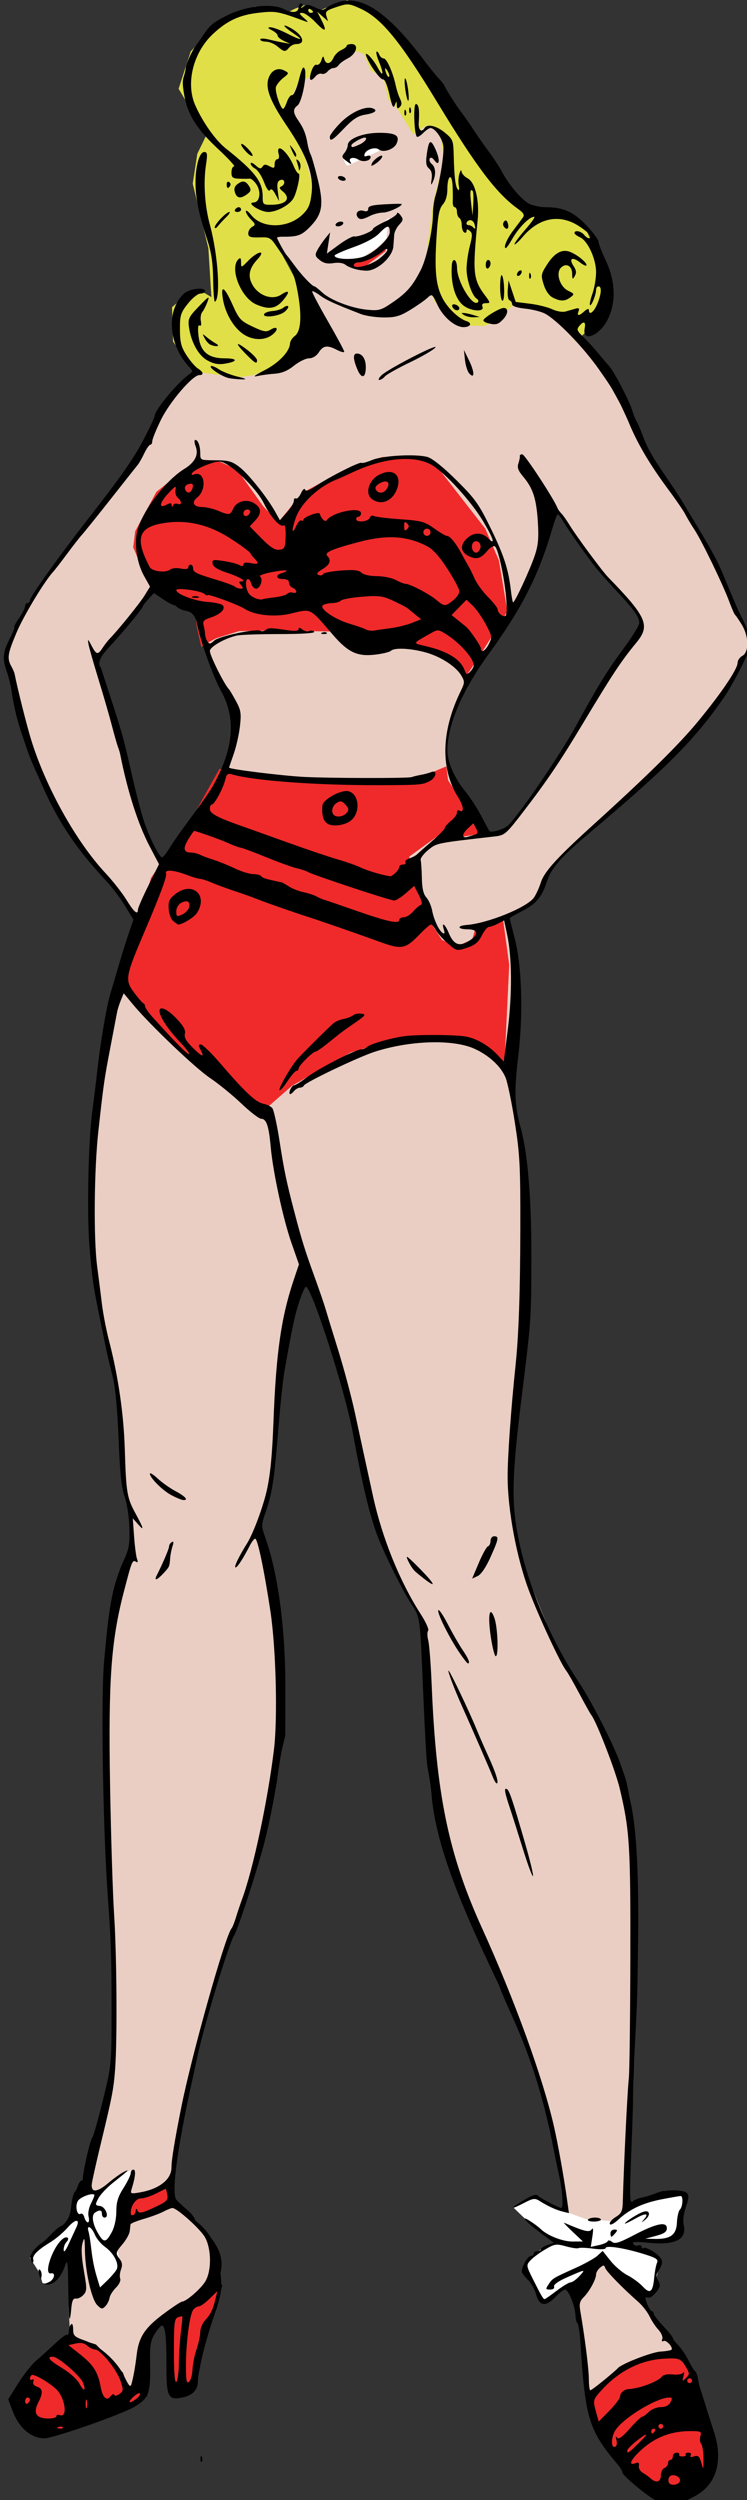
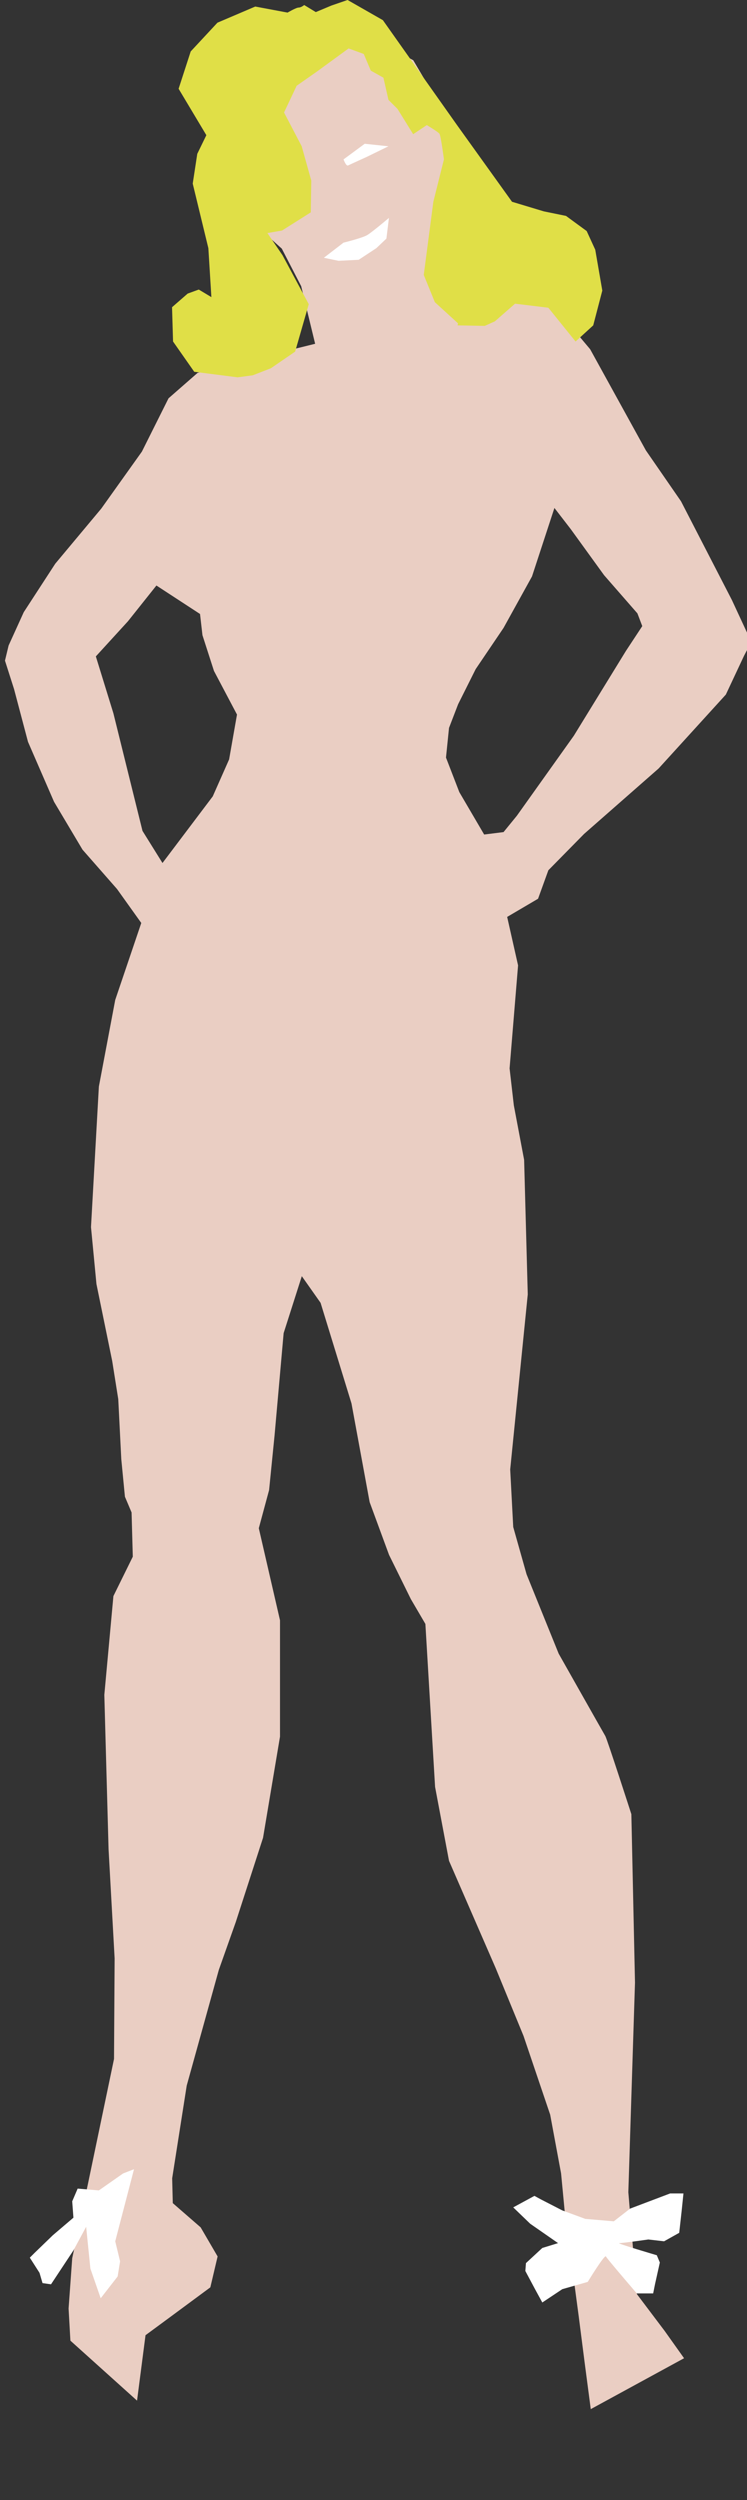
<svg xmlns="http://www.w3.org/2000/svg" xmlns:ns1="http://sodipodi.sourceforge.net/DTD/sodipodi-0.dtd" xmlns:ns2="http://www.inkscape.org/namespaces/inkscape" ns1:docname="Swimsuit pose.svg" ns2:version="1.0 (4035a4fb49, 2020-05-01)" id="svg96" version="1.1" viewBox="0 0 82.522 276.156" height="276.156mm" width="82.522mm">
  <rect x="0" y="0" width="82.522" height="276.156" fill="#333333" stroke="none" />
  <title id="title214">Swimsuit hero pose</title>
  <defs id="defs90" />
  <ns1:namedview fit-margin-bottom="0" fit-margin-right="0" fit-margin-left="0" fit-margin-top="0" showguides="false" ns2:window-maximized="1" ns2:window-y="-9" ns2:window-x="-9" ns2:window-height="1001" ns2:window-width="1920" ns2:snap-global="false" showgrid="false" ns2:document-rotation="0" ns2:current-layer="layer1" ns2:document-units="mm" ns2:cy="517.41119" ns2:cx="379.28515" ns2:zoom="0.59352511" ns2:pageshadow="2" ns2:pageopacity="0.0" borderopacity="1.0" bordercolor="#666666" pagecolor="#ffffff" id="base" />
  <g transform="translate(-269.082,-22.791)" id="layer1" ns2:groupmode="layer" ns2:label="Lager 1">
    <path transform="scale(0.265)" d="m 1158.898,95.459 -37.881,32.578 -15.91,36.617 27.779,25.002 8.08,15.658 5.809,23.99 -48.992,12.121 -12.121,10.607 -11.111,22.223 -16.922,23.738 -19.191,22.982 -13.133,20.203 -6.312,13.889 -1.516,6.314 3.787,11.869 5.809,21.971 10.859,25 11.869,19.951 14.395,16.416 10.102,14.141 -10.859,32.072 -6.818,36.113 -3.283,58.59 2.273,23.738 6.566,32.072 2.525,15.91 1.262,25 1.516,15.658 2.777,6.566 0.506,18.436 -8.082,16.414 -3.787,41.164 1.768,64.396 2.525,45.457 -0.252,41.922 -10.859,52.023 -6.566,31.061 -1.516,20.961 0.758,13.385 27.779,25.002 3.535,-27.273 9.598,-7.072 17.424,-12.879 3.031,-12.879 -7.07,-12.123 -11.617,-10.101 -0.254,-10.354 6.062,-38.639 13.385,-48.234 7.07,-19.951 11.363,-35.102 7.072,-42.174 v -48.488 l -8.84,-38.385 4.293,-15.91 2.273,-22.729 3.789,-42.68 7.576,-23.738 7.828,11.111 12.879,41.922 7.576,41.164 8.082,21.971 9.09,18.436 6.062,10.354 4.039,67.932 5.809,30.811 19.445,44.699 11.617,28.285 11.111,32.828 4.547,24.498 1.516,15.908 5.807,43.438 2.525,19.697 2.525,19.193 38.893,-21.213 -8.082,-11.365 -11.617,-15.404 -3.535,-42.426 2.777,-87.379 -1.514,-70.205 c 0,0 -10.102,-31.315 -10.859,-32.578 -0.758,-1.263 -19.445,-34.344 -19.445,-34.344 l -13.385,-33.084 -5.557,-19.697 -1.262,-23.992 7.322,-72.982 -1.516,-56.064 -4.293,-22.729 -1.768,-15.404 3.537,-42.932 -4.547,-20.203 12.879,-7.576 4.293,-11.869 14.9,-15.152 31.062,-27.273 28.031,-30.811 7.576,-16.162 3.031,-5.809 -8.082,-17.424 -21.213,-41.164 -14.646,-21.213 -23.234,-42.174 -9.344,-11.113 -64.397,-109.348 z m 87.629,202.283 6.82,8.84 13.889,19.191 13.889,15.91 2.022,5.305 -6.818,10.354 -21.719,35.355 -23.738,33.334 -5.557,6.818 -8.08,1.012 -10.355,-17.678 -5.555,-14.395 1.262,-12.375 3.789,-9.85 7.324,-14.646 11.615,-17.174 11.869,-21.465 z m -165.916,32.324 18.182,11.871 1.01,8.838 4.799,14.9 9.598,18.182 -3.283,18.688 -6.818,15.406 -20.961,27.779 -8.334,-13.385 -12.123,-48.992 -7.322,-23.738 13.385,-14.648 z" style="fill:#eacec3;fill-opacity:1;stroke:none;stroke-width:1px;stroke-linecap:butt;stroke-linejoin:miter;stroke-opacity:1" id="path192" />
    <path transform="scale(0.265)" d="m 1071.268,990.201 -4.547,1.77 -10.102,7.07 -8.838,-0.758 -2.273,5.303 0.506,6.818 -8.588,7.324 -7.576,7.324 -2.019,2.02 4.041,6.314 1.262,4.293 3.537,0.504 9.344,-14.141 5.303,-9.85 1.768,17.426 4.293,12.373 7.07,-9.092 1.012,-6.312 -2.022,-8.334 z m 223.496,10.102 -16.668,6.314 -6.818,5.303 -11.869,-1.01 -9.598,-3.535 -8.838,-4.547 -2.777,-1.514 -8.84,4.797 7.07,6.818 11.617,8.082 -6.566,2.019 -6.818,6.314 -0.252,3.283 4.041,7.576 3.029,5.555 8.334,-5.555 10.607,-3.031 c 0,0 7.071,-11.616 7.576,-10.605 0.505,1.01 12.879,15.404 12.879,15.404 h 6.818 l 0.758,-3.789 2.022,-9.09 -1.264,-3.031 c 0,0 -17.173,-5.051 -15.658,-5.051 1.515,0 12.123,-1.516 12.123,-1.516 l 6.566,0.758 6.312,-3.535 1.01,-9.092 0.758,-7.324 z" style="fill:#ffffff;stroke:none;stroke-width:1px;stroke-linecap:butt;stroke-linejoin:miter;stroke-opacity:1" id="path176" />
-     <path transform="scale(0.265)" d="m 1087.43,995.252 -10.859,5.557 -8.334,1.516 -0.506,8.838 18.689,-6.061 z m 19.949,43.943 -22.223,11.615 1.516,32.83 c 0,0 9.092,-1.263 9.85,-3.283 0.758,-2.02 5.051,-24.496 5.051,-24.496 l 3.787,-8.08 z m -63.639,20.959 -15.658,14.143 -6.061,10.101 11.365,17.426 37.375,-13.133 5.557,-4.293 -0.758,-5.555 -6.566,4.293 -2.777,-7.83 -4.799,-5.303 -6.314,-6.312 z m 254.307,6.062 -21.971,5.807 -14.9,13.385 2.019,9.85 8.334,13.637 c 0,0 20.962,15.658 23.234,17.678 2.273,2.02 17.424,-11.111 17.424,-11.111 l -3.029,-20.455 -3.535,-18.688 z" style="fill:#f02a2a;fill-opacity:1;stroke:#000000;stroke-width:1px;stroke-linecap:butt;stroke-linejoin:miter;stroke-opacity:1" id="path181" />
-     <path id="path202" d="m 282.17,131.363 4.076,4.944 3.341,3.274 8.553,5.947 3.207,-2.806 6.481,-3.675 6.08,-1.804 6.949,0.535 3.942,2.873 0.535,-11.292 -0.735,-5.412 -2.94,1.136 -0.401,1.47 -1.604,0.735 -1.737,-0.668 -1.67,-2.539 -0.468,-1.737 -1.403,-3.007 -0.067,-1.938 3.14,-2.272 1.938,0.2 3.074,-0.468 -3.875,-5.88 -0.2,-1.537 -3.007,1.27 -7.617,0.334 -12.228,-0.802 -2.205,-0.535 -3.14,5.613 -4.41,6.414 z" style="fill:#f02a2a;fill-opacity:1;stroke:none;stroke-width:0.265px;stroke-linecap:butt;stroke-linejoin:miter;stroke-opacity:1" />
-     <path ns1:nodetypes="cccccscscccccccccccccccccccc" id="path204" d="m 291.319,94.283 c 0.111,-0.223 1.672,-1.003 1.672,-1.003 l 2.508,-0.78 4.291,-0.056 6.185,0.111 c 0,0 7.3,1.114 8.247,1.282 0.947,0.167 4.625,1.895 4.625,1.895 0,0 1.337,1.895 1.56,1.895 0.223,0 4.736,-7.3 4.736,-7.3 l -0.947,-5.628 -1.505,-3.511 -5.071,-6.52 -2.006,-1.393 h -4.291 l -4.179,1.449 -4.681,2.508 -2.619,3.232 -1.672,-1.727 -2.898,-4.068 -2.173,-1.003 -2.285,-0.111 -4.458,3.566 -2.34,4.346 -0.223,1.783 1.505,3.511 5.349,3.288 0.167,2.006 z" style="fill:#f02a2a;fill-opacity:1;stroke:none;stroke-width:0.265px;stroke-linecap:butt;stroke-linejoin:miter;stroke-opacity:1" />
-     <path id="path206" d="m 307.033,51.711 c 0,0 2.452,-0.446 2.675,-0.669 0.223,-0.223 2.117,-1.56 2.117,-1.56 l -0.167,1.059 -2.285,1.727 -1.393,0.111 z" style="fill:#f02a2a;fill-opacity:1;stroke:none;stroke-width:0.265px;stroke-linecap:butt;stroke-linejoin:miter;stroke-opacity:1" />
    <path id="path208" d="m 304.86,51.265 2.173,-1.672 c 0,0 2.062,-0.502 2.619,-0.836 0.557,-0.334 2.396,-1.895 2.396,-1.895 l -0.279,2.285 -1.114,1.059 -1.95,1.282 -2.229,0.111 z" style="fill:#ffffff;stroke:none;stroke-width:0.265px;stroke-linecap:butt;stroke-linejoin:miter;stroke-opacity:1" />
    <path id="path210" d="m 307.033,40.399 c 0,0 0.279,0.78 0.502,0.669 0.223,-0.111 2.062,-0.947 2.062,-0.947 l 2.396,-1.17 -2.619,-0.279 z" style="fill:#ffffff;stroke:none;stroke-width:0.265px;stroke-linecap:butt;stroke-linejoin:miter;stroke-opacity:1" />
    <path id="path212" d="m 299.009,63.468 -2.006,0.78 -1.672,0.223 -4.792,-0.613 -2.34,-3.343 -0.111,-3.789 1.727,-1.505 1.226,-0.446 1.393,0.836 -0.334,-5.405 -1.727,-7.133 0.502,-3.288 1.003,-2.062 -3.065,-5.127 1.337,-4.123 2.953,-3.176 4.179,-1.783 3.566,0.669 c 0,0 0.947,-0.557 1.226,-0.557 0.279,0 0.613,-0.279 0.613,-0.279 l 1.282,0.78 1.727,-0.724 1.783,-0.613 3.901,2.229 8.191,11.59 6.074,8.47 3.511,1.059 2.452,0.502 2.285,1.672 0.947,2.062 0.78,4.514 -1.003,3.845 -1.95,1.783 -3.009,-3.733 -3.678,-0.446 -2.229,1.95 -1.114,0.502 -3.009,-0.056 0.056,-0.223 -2.563,-2.34 -1.226,-3.009 1.059,-8.08 1.17,-4.681 c 0,0 -0.334,-2.619 -0.501,-2.842 -0.167,-0.223 -1.393,-0.947 -1.393,-0.947 l -1.504,1.003 -1.727,-2.786 -1.003,-1.003 -0.557,-2.452 -1.393,-0.78 -0.78,-1.839 -1.672,-0.613 -3.511,2.563 -2.229,1.56 -1.393,2.953 1.95,3.733 1.059,3.789 -0.056,3.511 -3.176,2.006 -1.616,0.279 1.672,2.452 2.898,5.405 -1.505,5.238 z" style="fill:#e0df47;fill-opacity:1;stroke:none;stroke-width:0.265px;stroke-linecap:butt;stroke-linejoin:miter;stroke-opacity:1" />
-     <path ns1:nodetypes="sssssssssccccssssssscssssssssssssscccssssssssssssscccccsssssscsssssscssssscssssssssssccccsssssccssssssssssssssssssssssssssssscccssssscscsscssssscccsscssssccsssssssscscccsssssssssssssssscscssscccssscsssssssccsccscssssssssssccccssccsccsccssssscssssssssssssssssssssssssscsssssssssssssssccsssssssssccccssssscccccscsscscsccccsssssscccsssccsssssssssssssssssssssscssscsssssssssssssccccssssscssssssssssscsssssssssscscsscccssssccssscccscccssssccsssssscscssscsssssssssssssssssssscsssscsssssccccccsscccsssssssscccsssssssssssssssccscsssssssssscscccssssccsssssscssscssssssssscssssssssscsssssssssssssssscccssssscsssssssscsssssssscssssscssssssssssccssssssssssssssssssssssssssscsssssssssssscsssscssssscssssssssssscsssssssssssscssssssscssscssssssssscscscscsscssssssssssssssssssssssssssscsssssccsssssssscssssssssssssscssscccccsssssssssssccsssscccssscsssssssssssssssssssssssssscssssssssscsssssssssssscsssssscssssssssssssssssssssssssscsssssssssssscsscscssscssssssssssssssscssssscccsssssssssscsscsssssssssssssssssssscsssssssssssssssscssccscssssssssssscssscssssssssssssssssssssssssssssscssssssssscsssscsssssssscsscssscssssssssssscsssssssssscssscsssssscssscsssssssssssssssscsssssssssssccsssssssssssssssssssssccsssssssscsssscsccsscssssssssscsscsssscssccssscsssccsccssssccccsssssssssssssscssssscssssssssssccsccsccsssssssssscsssssssssssscsssssssssccsssssccssscsssssssscsssssssssssssssssssssssscccsscscsssccssssssssssssssssscsssssssccsssssscssssssssscsssssscsssssssssssssssssssssssssscssscscscscssscssssssccccssscssscssssscccssscssscsccsssssssssssscsscsssssscsscsssssccssccsscsscssscscscsscscssssscsscscsssssscsscssccscccssscssscsscsscsssssssssssssssssssssssscsscscssssssssssssssssssscssssssssssssssssssssscssscsssssssscssssssssssssssssssssssssscsssssssss" transform="scale(0.265)" d="m 1160.508,86.217 c -1.26,0.033 -2.498,0.233 -3.721,0.592 -1.985,0.583 -4.348,1.678 -5.252,2.434 -1.399,1.17 -2.121,1.141 -4.865,-0.188 -2.517,-1.219 -3.545,-1.3 -4.691,-0.373 -1.148,0.928 -1.304,0.913 -0.717,-0.064 0.413,-0.688 0.276,-1.25 -0.307,-1.25 -0.583,0 -1.061,0.689 -1.061,1.531 0,2.388 -2.51,2.774 -6.072,0.932 -4.724,-2.443 -14.677,-1.538 -22.678,2.062 -9.692,4.837 -7.866,4.705 -14.787,14.129 -1.543,2.633 -3.095,6.15 -3.449,7.816 -0.599,5.612 -2.239,3.521 -0.549,12.648 1.54,7.713 5.33,13.557 14.104,21.75 4.2,3.922 7.139,7.131 6.533,7.131 -0.606,0 -1.102,1.125 -1.102,2.5 0,2.13 0.482,2.518 3.25,2.619 1.788,0.065 3.756,0.058 4.375,-0.016 0.619,-0.073 1.896,1.041 2.836,2.477 2.036,3.107 1.327,7.404 -1.228,7.453 -3.286,0.063 2.751,3.967 6.129,3.963 3.608,-0.004 9.034,-2.996 10.541,-5.812 1.486,-2.777 3.023,-10.184 2.113,-10.184 -0.425,0 -1.339,-1.369 -2.031,-3.041 -2.635,-6.362 -7.684,-10.351 -6.273,-4.957 0.292,1.117 0.03,1.998 -0.594,1.998 -0.614,0 -1.117,0.916 -1.117,2.035 0,1.766 -0.281,1.886 -2.127,0.898 -1.649,-0.882 -2.308,-0.844 -2.938,0.174 -0.643,1.041 -1.24,0.927 -2.873,-0.551 -1.133,-1.026 -2.062,-1.362 -2.062,-0.746 0,0.616 0.862,1.581 1.914,2.145 1.052,0.563 2.697,3.078 3.656,5.59 1.077,2.821 2.026,4.109 2.482,3.371 0.492,-0.796 1.25,-0.23 2.269,1.695 l 1.529,2.889 -0.537,-4.1 c -0.417,-3.185 -0.178,-4.238 1.074,-4.719 1.915,-0.735 2.27,1.88 0.363,2.674 -0.91,0.379 -0.773,0.908 0.5,1.943 3.814,3.101 1.61,5.701 -4.832,5.701 -3.249,0 -3.418,-0.175 -3.418,-3.549 0,-6.101 -3.225,-10.285 -15.377,-19.951 -4.304,-3.424 -9.578,-10.882 -12.721,-17.986 -4.041,-9.135 -0.888,-21.916 7.311,-29.637 6,-5.65 11.145,-8.036 19.275,-8.937 6.979,-0.774 7.895,-0.605 19.012,3.492 1.729,0.637 1.679,0.453 -0.361,-1.348 -2.002,-1.767 -2.093,-2.084 -0.596,-2.084 0.971,0 3.496,1.82 5.611,4.043 4.103,4.313 4.863,3.851 2.207,-1.342 l -1.637,-3.201 2.269,2 2.272,2 -0.672,-2.156 c -0.587,-1.886 -0.06,-2.359 4.191,-3.771 4.652,-1.545 5.066,-1.525 9.613,0.486 8.984,3.974 16.615,13.237 32.6,39.566 16.305,26.857 24.59,37.77 33.5,44.121 2.257,1.609 2.752,2.487 2,3.547 -0.55,0.775 -2.462,3.344 -4.25,5.709 -1.788,2.365 -3.244,5.243 -3.24,6.398 0.01,1.454 0.92,0.516 2.963,-3.047 2.811,-4.901 7.209,-9.354 9.24,-9.354 0.518,0 -1.117,2.356 -3.635,5.234 -2.518,2.878 -4.578,5.659 -4.578,6.18 0,0.521 1.588,-0.908 3.527,-3.174 6.728,-7.86 15.185,-9.504 23.107,-4.492 2.389,1.511 4.558,3.311 4.822,4 0.666,1.735 -0.947,1.572 -2.457,-0.248 -1.298,-1.563 -4,-2.061 -4,-0.736 0,0.42 1.012,1.207 2.25,1.75 3.243,1.423 6.75,8.993 6.75,14.572 0,2.564 -0.679,6.59 -1.51,8.945 -0.831,2.355 -1.293,4.498 -1.027,4.764 0.579,0.579 2.537,-4.328 2.537,-6.359 0,-0.789 0.45,-1.436 1,-1.436 1.45,0 1.229,3.214 -0.512,7.379 -1.446,3.462 -3.488,4.905 -3.488,2.467 0,-0.691 -0.734,-0.49 -1.828,0.5 -2.317,2.097 -3.284,2.112 -2.488,0.039 0.47,-1.226 0.161,-1.485 -1.281,-1.078 -1.046,0.295 -2.902,0.823 -4.125,1.174 -1.255,0.36 -3.664,-0.044 -5.527,-0.928 -1.817,-0.862 -5.99,-1.903 -9.275,-2.311 l -5.975,-0.742 -1.5,-4.5 -1.5,-4.5 -0.322,3.977 c -0.181,2.228 0.148,4.131 0.75,4.332 0.591,0.197 1.072,0.933 1.072,1.635 0,0.809 1.976,1.482 5.389,1.834 2.963,0.306 6.676,1.232 8.25,2.057 5.033,2.637 15.944,13.885 22.502,23.199 6.329,8.988 7.46,10.98 12.185,21.467 4.404,10.977 10.689,20.447 17.02,29 3.064,4.125 6.138,8.625 6.832,10 0.694,1.375 2.441,4.3 3.883,6.5 3.113,4.75 11.896,22.926 14.498,30 1.012,2.75 2.111,5.225 2.443,5.5 0.332,0.275 1.592,2.129 2.801,4.119 2.891,4.761 2.993,11.385 0.197,12.881 -1.1,0.589 -2,1.885 -2,2.881 0,2.624 -6.548,12.357 -16.318,24.25 -8.034,9.779 -21.251,22.822 -44.182,43.605 -14.838,13.449 -20.115,19.272 -21.537,23.764 -0.696,2.2 -1.987,5.027 -2.865,6.281 -2.863,4.089 -19.223,10.739 -28.08,11.414 -4.194,0.32 -3.797,1.805 0.482,1.805 4.512,0 4.668,2.321 0.33,4.959 -3.924,2.386 -6.229,1.414 -8.279,-3.494 -1.574,-3.766 -3.104,-4.785 -2.01,-1.338 0.456,1.437 0.314,1.901 -0.439,1.436 -1.586,-0.98 -3.705,-5.479 -4.471,-9.496 -0.36,-1.889 -1.437,-4.299 -2.393,-5.355 -1.216,-1.344 -1.775,-3.765 -1.861,-8.064 -0.068,-3.38 -0.293,-6.747 -0.5,-7.48 -0.207,-0.734 1.198,-2.624 3.123,-4.201 3.613,-2.959 3.114,-2.857 27.814,-5.682 4.098,-0.469 4.688,-0.981 11.762,-10.189 10.082,-13.125 15.461,-21.097 25.254,-37.422 11.967,-19.95 15.65,-25.507 22.023,-33.234 5.838,-7.079 4.293,-10.614 -11.934,-27.311 -2.381,-2.45 -13.215,-17.103 -15.824,-21.402 -1.26,-2.077 -2.849,-4.335 -3.531,-5.018 -0.683,-0.683 -1.426,-1.725 -1.652,-2.314 -1.441,-3.76 -13.64,-22.387 -14.662,-22.389 -0.688,-0.002 -1.16,0.334 -1.051,0.746 0.108,0.412 -0.15,1.772 -0.574,3.02 -0.587,1.725 -0.119,3.043 1.953,5.5 4.112,4.877 5.516,9.153 6.135,18.707 0.441,6.809 0.175,9.854 -1.23,14.104 -1.966,5.948 -8.57,20.165 -9.113,19.621 -0.188,-0.188 -0.574,-2.333 -0.858,-4.77 -1.047,-8.998 -2.886,-14.703 -8.357,-25.932 -4.993,-10.246 -6.563,-12.451 -14.393,-20.225 -5.41,-5.372 -10.031,-9.079 -12.023,-9.646 -4.812,-1.371 -18.645,-0.615 -23.141,1.266 -2.147,0.898 -4.113,1.422 -4.369,1.166 -0.624,-0.624 -13.676,5.983 -18.896,9.564 -2.878,1.975 -4.309,2.475 -4.619,1.617 -0.258,-0.712 -0.994,-0.082 -1.726,1.477 -0.703,1.495 -1.661,2.482 -2.131,2.191 -0.47,-0.29 -0.856,0.167 -0.856,1.016 0,0.849 -1.308,3.008 -2.908,4.799 l -2.908,3.256 -1.842,-3.334 c -3.326,-6.025 -11.248,-15.973 -15,-18.836 -3.139,-2.396 -4.613,-2.811 -10.008,-2.811 -6.188,0 -6.327,-0.058 -6.33,-2.668 0,-3.266 -0.922,-5.832 -2.086,-5.832 -0.478,0 -0.405,1.221 0.162,2.713 1.319,3.469 -0.267,6.621 -4.713,9.369 -7.454,4.607 -16.509,16.172 -19.277,24.619 -1.833,5.594 -0.776,14.184 2.459,19.979 l 2.508,4.494 -2.258,3.662 c -2.013,3.265 -10.991,14.383 -14.578,18.055 -0.747,0.765 -2.054,2.452 -2.904,3.75 -2.031,3.099 -2.625,2.985 -4.658,-0.891 -1.477,-2.816 -1.649,-2.916 -1.289,-0.75 0.229,1.375 2.077,7.9 4.109,14.5 2.032,6.6 4.574,15.375 5.649,19.5 1.075,4.125 2.228,8.175 2.564,9 0.336,0.825 0.744,2.168 0.906,2.984 3.107,15.641 7.429,29.138 12.32,38.479 l 3.875,7.4 -4.377,8.818 c -2.407,4.85 -4.385,9.381 -4.396,10.068 -0.037,2.473 -1.609,1.158 -4.777,-4 -1.774,-2.888 -5.697,-7.894 -8.721,-11.125 -12.237,-13.08 -24.898,-35.779 -31.025,-55.625 -1.837,-5.95 -5.803,-21.754 -6.9,-27.5 -0.105,-0.55 -0.732,-1.982 -1.393,-3.184 -1.803,-3.276 -1.515,-5.148 2.139,-13.854 2.965,-7.064 11.566,-21.361 15.318,-25.463 0.755,-0.825 3.366,-4.2 5.805,-7.5 2.438,-3.3 5.252,-6.9 6.252,-8 1,-1.1 6.429,-7.85 12.062,-15 5.633,-7.15 10.685,-13.54 11.225,-14.199 0.54,-0.66 1.743,-2.797 2.674,-4.75 0.931,-1.953 2.06,-3.551 2.508,-3.551 0.448,0 0.814,-0.673 0.814,-1.496 0,-0.823 1.613,-4.802 3.584,-8.842 3.643,-7.468 13.228,-18.662 15.98,-18.662 2.039,0 1.777,-1.305 -0.553,-2.76 -1.093,-0.683 -3.219,-3.153 -4.725,-5.49 -2.26,-3.509 -2.743,-5.388 -2.762,-10.789 -0.022,-5.923 0.289,-6.938 3.309,-10.75 1.839,-2.321 4.194,-4.211 5.25,-4.211 1.054,0 1.916,-0.45 1.916,-1 0,-1.834 -6.55,-1.068 -8.801,1.029 -7.508,6.995 -6.555,21.046 2.066,30.455 1.746,1.904 1.748,2.032 0.027,3.246 -4.77,3.365 -14.291,14.852 -14.291,17.24 0,0.581 -2.138,5.137 -4.75,10.125 -4.119,7.864 -9.326,15.275 -23.549,33.51 -11.462,14.695 -23.659,31.766 -23.682,33.145 -0.011,0.688 -0.469,1.25 -1.02,1.25 -0.55,0 -1,0.572 -1,1.27 0,0.697 -1.142,2.947 -2.537,5 -1.395,2.053 -2.287,3.73 -1.982,3.73 0.304,0 -0.581,2.235 -1.965,4.967 -2.874,5.672 -3.082,8.181 -1.135,13.699 0.76,2.154 1.632,5.697 1.938,7.875 0.932,6.636 2.664,13.688 4.736,19.283 3.771,11.693 4.425,11.688 8.58,21.377 6.431,14.457 14.107,25.78 26.305,38.799 2.319,2.475 5.788,7.086 7.707,10.244 l 3.488,5.742 -1.975,5.758 c -1.086,3.167 -2.954,9.131 -4.15,13.256 -1.196,4.125 -2.786,9.525 -3.533,12 -1.593,5.276 -4.223,20.939 -5.541,33 -0.511,4.675 -1.394,11.875 -1.961,16 -1.691,12.294 -2.293,43.453 -1.103,57 1.248,14.207 1.383,15.108 4.732,31.5 2.675,13.089 2.666,13.052 5.004,22.5 0.986,3.984 1.894,13.853 2.346,25.5 0.547,14.095 1.192,20.278 2.498,23.945 0.996,2.797 1.862,8.442 1.994,13 0.205,7.063 -0.124,8.828 -2.662,14.316 -1.592,3.443 -3.563,9.518 -4.379,13.5 -1.292,6.681 -1.843,9.486 -3.553,28.473 -1.29,16.048 -0.411,69.596 1.596,97.266 1.334,18.393 1.582,25.901 1.57,47.445 -0.014,22.873 -0.026,22.989 -3.566,37.457 -1.953,7.982 -3.926,14.983 -4.385,15.557 -1.062,1.329 -4.066,14.619 -4.066,17.988 -1.724,-0.11 -1.919,3.095 -3.103,4.617 -0.644,0.398 -1.393,3.045 -1.666,5.885 -0.386,4.011 -1.163,5.829 -3.484,8.15 -3.589,1.598 -6.066,5.634 -8.76,7.4 -1.691,1.1 -3.626,3.125 -4.299,4.5 -0.239,0.488 -0.433,0.879 -0.686,1.193 l 0.879,2.811 c 0.485,-0.358 0.71,-0.907 0.51,-1.428 -0.624,-1.625 1.654,-3.977 7.018,-7.246 2.25,-1.371 5.527,-4.134 7.281,-6.139 3.343,-3.821 5.405,-3.788 3.578,0.059 -0.587,1.237 -1.992,4.275 -3.119,6.75 -1.329,2.917 -2.066,3.778 -2.1,2.449 -0.027,-1.127 0.482,-2.582 1.133,-3.232 1.662,-1.662 0.193,-2.775 -1.647,-1.248 -4.163,3.455 -8.006,14.925 -4.785,14.281 2.201,-0.44 1.335,2.78 -1,3.719 -2.097,0.843 -2.112,0.908 -0.223,0.967 2.536,0.079 5.619,-3.358 7.117,-7.936 0.99,-3.025 1.169,-1.668 1.328,10 0.18,13.238 0.567,15.471 1.297,7.5 0.266,-2.902 0.783,-3.93 1.887,-3.744 0.836,0.141 2.249,-0.548 3.139,-1.531 1.468,-1.622 1.482,-2.563 0.162,-10.125 -0.979,-5.609 -1.158,-9.361 -0.547,-11.469 0.795,-2.743 0.919,-2.362 0.998,3.053 0.127,8.691 2.762,20.415 5.121,22.783 1.721,1.727 2.136,1.788 3.387,0.5 0.784,-0.808 1.573,-2.367 1.754,-3.467 0.181,-1.1 1.384,-3.031 2.672,-4.289 1.298,-1.268 2.09,-2.943 1.777,-3.758 -0.31,-0.809 -0.155,-2.546 0.344,-3.859 0.641,-1.686 0.495,-2.932 -0.496,-4.24 -1.9,-2.508 -1.857,-2.738 1.207,-6.379 1.471,-1.748 2.783,-4.147 2.916,-5.328 0.133,-1.181 0.281,-2.453 0.326,-2.826 0.046,-0.373 2.496,-1.381 5.445,-2.238 2.949,-0.857 6.662,-2.236 8.25,-3.064 1.588,-0.828 3.287,-1.512 3.775,-1.512 1.865,-0.013 11.537,8.658 13.527,12.129 2.775,4.838 2.857,14.084 0.166,18.498 -1.897,3.11 -7.939,8.348 -9.676,8.387 -0.498,0.011 -4.056,2.374 -7.906,5.25 -7.575,5.659 -10.142,9.577 -10.992,16.771 -0.596,5.041 -1.397,9.551 -2.201,12.375 -0.426,1.497 -1.083,0.791 -2.988,-3.219 -2.989,-6.289 -9.995,-12.646 -16.475,-14.947 -4.298,-1.526 -4.842,-2.05 -4.842,-4.652 0,-1.613 -0.34,-2.594 -0.752,-2.182 -0.719,0.719 -0.845,1.141 -1.125,3.75 -0.069,0.643 -0.36,0.931 -0.648,0.643 -0.288,-0.288 -2.481,1.325 -4.875,3.584 -2.394,2.259 -5.939,5.457 -7.877,7.107 -1.938,1.65 -5.385,5.986 -7.662,9.635 l -4.141,6.635 1.885,4.959 c 2.655,6.987 7.683,11.271 13.229,11.271 3.77,0 32.42,-10.031 37.576,-13.156 6.092,-3.692 6.694,-5.432 6.457,-18.66 -0.123,-6.898 0.212,-8.901 1.973,-11.75 1.167,-1.889 2.502,-3.434 2.963,-3.434 1.388,0 1.939,4.887 1.9,16.84 -0.042,13.082 0.708,14.488 6.984,13.072 4.02,-0.907 6.111,-3.184 6.111,-6.656 0,-4.073 3.015,-16.346 6.643,-27.047 3.25,-9.585 3.442,-10.836 2.795,-18.25 1.332,-5.743 -0.495,-9.94 -4.174,-14.818 -1.23,-2.196 -4.033,-5.265 -6.229,-6.818 -1.774,-3.885 -3.273,-4.011 -6.521,-7.322 -0.147,0 -0.826,-0.672 -1.508,-1.494 -2.104,-2.535 0.342,-21.132 6.379,-48.506 0.788,-3.575 1.966,-8.975 2.617,-12 2.758,-12.807 13.106,-46.831 15.055,-49.5 1.423,-1.949 9.944,-28.167 12.857,-39.562 1.626,-6.36 3.936,-17.835 5.133,-25.5 1.744,-13.308 2.401,-13.693 3.41,-18.615 l 0.012,-20.16 c 0.015,-24.193 -3.023,-46.906 -8.268,-61.828 -1.845,-5.254 -1.843,-5.465 0.023,-10.846 2.756,-7.94 3.586,-13.3 5.244,-33.865 0.815,-10.108 1.965,-21.133 2.555,-24.5 3.143,-17.963 4.355,-23.689 6.215,-29.373 1.125,-3.438 2.383,-6.25 2.797,-6.25 2.375,0 16.3,43.254 19.477,60.5 4.303,23.359 7.458,36.263 11.004,45 3.154,7.772 9.832,21.069 13.309,26.5 3.999,6.248 3.727,4.172 5.225,40 0.563,13.475 1.284,25.963 1.601,27.75 0.62,3.909 1.539,7.767 1.899,13.686 2.163,18.721 9.622,39.444 27.92,77.564 4.579,12.747 14.421,27.714 22.107,64.836 0.798,4.214 2.112,10.589 2.918,14.164 1.466,6.501 1.984,14 0.967,14 -0.84,0 -8.898,-4.19 -9.459,-4.918 -0.852,-1.105 -2.336,-0.645 -7,2.176 -5.388,3.259 -4.727,3.608 1.09,0.576 3.612,-1.883 4.43,-1.987 6.281,-0.815 3.454,2.188 6.952,3.801 9.717,4.481 l 2.59,0.635 -0.887,-6.318 c -1.279,-9.126 -3.647,-22.316 -5.352,-29.816 -4.588,-20.185 -16.455,-52.89 -30.021,-82.736 -13.911,-30.606 -19.076,-55.573 -20.951,-101.264 -0.35,-8.525 -1,-16.922 -1.445,-18.658 -0.446,-1.736 -0.457,-3.536 -0.023,-4 0.433,-0.464 -0.951,-3.542 -3.076,-6.842 -8.733,-13.563 -16.066,-31.65 -19.867,-49 -2.858,-13.047 -4.456,-20.4 -7.604,-35 -1.423,-6.6 -4.545,-18.3 -6.939,-26 -2.394,-7.7 -4.809,-15.575 -5.367,-17.5 -0.558,-1.925 -2.648,-8 -4.644,-13.5 -3.935,-10.841 -5.231,-15.015 -8.234,-26.5 -3.39,-12.963 -4.269,-17.163 -6.242,-29.836 -1.056,-6.784 -2.403,-12.917 -2.994,-13.629 -0.591,-0.712 -2.308,-1.541 -3.814,-1.842 -3.085,-0.617 -7.533,-4.79 -17.688,-16.592 -3.834,-4.456 -7.562,-8.102 -8.285,-8.102 -0.99,0 -1.059,0.477 -0.279,1.934 1.93,3.606 1.047,3.483 -2.939,-0.41 -2.898,-2.83 -3.83,-4.449 -3.445,-5.982 0.38,-1.515 -0.595,-3.283 -3.486,-6.322 -3.803,-3.998 -7.094,-5.469 -7.094,-3.17 0,2.258 3.48,7.577 8.271,12.643 2.761,2.919 4.573,5.309 4.027,5.309 -0.891,0 -5.579,-4.744 -15.049,-15.23 -1.788,-1.979 -3.25,-4.05 -3.25,-4.602 0,-0.552 -0.338,-1.153 -0.75,-1.336 -0.412,-0.183 -2.076,-2.107 -3.697,-4.275 -4.085,-5.463 -3.89,-6.611 4.402,-26.057 6.438,-15.096 9.215,-22.619 8.773,-23.77 -0.684,-1.781 3.181,-1.497 8.771,0.646 2.2,0.843 4.608,1.555 5.35,1.578 0.742,0.024 2.767,0.664 4.5,1.424 1.733,0.759 6.075,2.364 9.65,3.562 3.575,1.199 7.4,2.548 8.5,3 3.474,1.426 15.748,5.74 22.5,7.908 5.183,1.664 20.844,7.109 30,10.43 8.994,3.262 10.511,2.968 16.453,-3.186 2.174,-2.252 4.298,-4.094 4.719,-4.094 0.421,0 1.342,1.056 2.047,2.348 0.705,1.292 2.946,3.793 4.979,5.557 3.66,3.177 3.737,3.192 8,1.791 3.284,-1.079 4.737,-2.277 6.135,-5.055 1.008,-2.003 2.358,-3.646 3,-3.648 0.642,-0.003 2.329,-0.611 3.748,-1.352 l 2.582,-1.348 1.301,6.104 c 1.996,9.353 2.083,24.704 0.223,39.434 l -1.686,13.332 -2.5,-2.701 c -3.939,-4.256 -9.424,-7.316 -14.15,-7.895 -5.451,-0.667 -19.058,-0.705 -24.35,-0.066 -5.449,0.658 -14.662,3.262 -15.893,4.492 -0.553,0.553 -1.6,1.008 -2.326,1.008 -2.356,0 -17.85,7.89 -22.568,11.492 -2.526,1.929 -5.021,3.506 -5.545,3.506 -0.995,0 -2.497,3.005 -1.834,3.668 0.21,0.21 0.951,-0.304 1.647,-1.143 0.696,-0.838 1.847,-1.525 2.559,-1.525 0.712,0 1.446,-0.385 1.629,-0.857 0.498,-1.283 22.437,-11.778 29.332,-14.031 14.665,-4.793 32.691,-5.387 41.682,-1.373 6.079,2.714 11.164,7.4 13.074,12.051 0.838,2.042 2.581,10.461 3.873,18.711 2.089,13.339 2.342,18.267 2.287,44.5 -0.055,26.252 -0.681,44.249 -1.965,56.5 -1.955,18.655 -3.375,38.687 -3.33,47 0.075,13.845 3.782,33.55 8.854,47.066 4.087,10.891 13.244,30.58 15.549,33.434 0.666,0.825 3.117,5.1 5.445,9.5 2.328,4.4 4.594,8.45 5.033,9 2.14,2.677 10.106,23.272 11.857,30.652 4.141,17.451 4.524,23.582 4.418,70.848 -0.056,25.025 -0.34,47.525 -0.631,50 -0.59,5.02 -2.066,35.236 -2.527,51.766 -0.099,3.546 -0.598,4.557 -2.957,6 -1.561,0.954 -2.662,2.251 -2.449,2.883 0.227,0.673 1.713,-0.083 3.588,-1.824 4.685,-4.351 10.293,-6.963 18.199,-8.479 3.85,-0.738 7.338,-1.343 7.75,-1.344 1.138,0 0.898,4.452 -0.305,5.654 -0.581,0.581 -1.143,3.022 -1.25,5.424 -0.228,5.131 -2.678,6.943 -9.195,6.807 l -4,-0.082 4.5,-1.199 c 3.387,-0.903 4.5,-1.683 4.5,-3.152 0,-2.949 -4.34,-2.065 -13.562,2.764 -6.312,3.305 -8.126,3.87 -9.293,2.902 -0.797,-0.662 -1.606,-0.787 -1.797,-0.281 -0.191,0.506 -1.858,1.246 -3.703,1.645 l -3.354,0.723 0.664,-4.351 c 0.45,-2.945 0.349,-3.893 -0.309,-2.934 -0.939,1.37 -3.03,0.862 -11.471,-2.779 -0.458,-0.198 1.115,1.478 3.496,3.725 l 4.328,4.086 -4.289,0.025 c -4.162,0.024 -10.596,-2.508 -13.355,-5.258 -0.745,-0.742 -2.705,-2.212 -4.356,-3.266 -4.838,-3.09 -1.274,0.81 4.844,5.301 l 5.078,3.729 -2.711,0.953 c -1.491,0.524 -2.711,1.316 -2.711,1.76 0,0.444 -0.675,0.807 -1.5,0.807 -0.825,0 -1.5,0.45 -1.5,1 0,0.55 -0.562,1.008 -1.25,1.008 -1.23,0.01 -3.766,4.386 -3.732,6.441 0.01,0.578 1.129,2.105 2.486,3.393 1.358,1.288 2.943,4.1 3.522,6.25 1.317,4.892 4.028,5.195 8.125,0.908 1.577,-1.65 3.337,-3 3.91,-3 1.388,0 4.157,6.737 4.314,10.5 0.069,1.65 0.455,3.247 0.859,3.549 0.404,0.302 0.935,3.677 1.18,7.5 2.071,32.436 3.449,36.938 15.836,51.676 0.963,1.145 1.776,2.574 1.807,3.178 0.057,1.118 9.618,9.159 13.375,11.248 2.511,1.396 8.204,2.38 9.025,1.559 0.327,-0.327 1.564,-0.741 2.748,-0.922 1.184,-0.181 4.048,-1.528 6.365,-2.994 7.926,-5.014 10.329,-14.579 6.551,-26.074 -1.034,-3.145 -2.853,-8.869 -4.043,-12.719 -1.19,-3.85 -2.44,-7.675 -2.779,-8.5 -0.339,-0.825 -0.521,-1.909 -0.404,-2.408 0.116,-0.5 -0.15,-1.175 -0.592,-1.5 -0.442,-0.325 -1.703,-2.392 -2.803,-4.592 -1.1,-2.2 -3.013,-5.032 -4.25,-6.295 -1.238,-1.262 -2.25,-2.615 -2.25,-3.006 0,-0.391 -1.8,-2.621 -4,-4.957 -2.2,-2.336 -4,-4.695 -4,-5.244 0,-0.549 -0.35,-0.998 -0.779,-0.998 -0.429,0 -1.306,-1.389 -1.947,-3.086 -0.936,-2.48 -0.909,-2.989 0.135,-2.588 1.19,0.457 3.123,-1.139 4.939,-4.078 0.396,-0.641 0.175,-2.041 -0.492,-3.109 -0.988,-1.582 -0.896,-2.426 0.496,-4.551 1.205,-1.839 1.431,-3.121 0.768,-4.348 -1.149,-2.123 -6.593,-5.433 -7.479,-4.547 -0.352,0.352 -0.641,0.13 -0.641,-0.494 0,-0.625 -0.629,-0.895 -1.398,-0.6 -0.769,0.295 -1.727,0 -2.129,-0.646 -0.551,-0.892 1.006,-1.007 6.342,-0.471 11.39,1.144 16.242,-1.433 14.648,-7.781 -0.341,-1.358 0.095,-4.573 0.969,-7.146 1.275,-3.755 1.339,-4.915 0.328,-5.875 -1.033,-0.981 -5.416,-1.37 -9.01,-0.799 -0.412,0.068 -0.862,0.088 -1,0.049 -0.138,-0.039 -1.6,0.452 -3.25,1.092 -1.65,0.639 -4.111,1.374 -5.469,1.631 -1.358,0.257 -3.084,0.978 -3.838,1.603 -1.156,0.96 -1.252,-1.818 -0.615,-17.809 0.415,-10.42 0.762,-20.332 0.769,-22.025 0.054,-5.858 0.124,-9.226 0.16,-9.646 0.13,-1.251 0.295,-5.711 0.365,-9.91 1.228,-23.063 1.298,-24.405 1.529,-41.486 0.613,-34.278 -0.409,-54.841 -3.326,-66.879 -1.527,-8.008 -1.309,-7.162 -3.637,-13.75 -2.184,-7.052 -11.9,-26.293 -17.641,-34.936 -13.096,-19.716 -23.028,-44.675 -26.199,-65.842 -1.798,-12.003 -1.261,-23.87 2.426,-53.473 3.957,-31.761 3.977,-32.047 3.988,-58.916 0.011,-24.146 -1.529,-42.294 -4.502,-53.084 -2.519,-9.146 -2.708,-15.004 -0.955,-29.652 2.13,-17.804 1.524,-37.471 -1.518,-49.225 -1.121,-4.332 -2.039,-8.036 -2.039,-8.232 0,-0.196 2.138,-1.444 4.75,-2.773 6.248,-3.181 8.627,-5.962 10.785,-12.617 1.826,-5.631 5.773,-10.116 17.902,-20.338 32.237,-27.169 43.568,-38.59 55.844,-56.283 4.152,-5.984 11.719,-21.072 11.719,-23.365 0,-0.87 -2.596,-6.741 -5.771,-13.047 -9.62,-21.965 -4.908,-14.931 -22.783,-44.467 -5.379,-9.14 -13.394,-18.647 -16.502,-27 -1.215,-3.3 -2.54,-6.45 -2.945,-7 -0.405,-0.55 -1.304,-2.8 -1.996,-5 -1.267,-4.027 -7.52,-16.018 -9.459,-18.141 -0.574,-0.628 -2.618,-3.041 -4.543,-5.363 -1.925,-2.322 -4.82,-5.487 -6.434,-7.033 -2.494,-2.39 -2.738,-3.048 -1.627,-4.387 1.909,-2.3 2.852,-1.928 2.309,0.912 -1.177,6.154 6.306,3.135 9.723,-3.924 3.383,-6.988 3.098,-15.686 -0.785,-23.984 -1.751,-3.742 -3.186,-7.456 -3.186,-8.252 0,-0.796 -2.246,-3.823 -4.992,-6.727 -5.349,-5.656 -9.678,-7.602 -16.922,-7.602 -2.301,0 -5.464,-0.66 -7.027,-1.469 -3.14,-1.624 -8.452,-7.901 -11.379,-13.445 -1.041,-1.972 -3.578,-5.836 -5.637,-8.586 -2.059,-2.75 -5.482,-7.7 -7.607,-11 -3.766,-5.578 -5.354,-6.872 -10.436,-15.615 0,-0.437 -1.012,-1.858 -2.25,-3.16 -1.238,-1.302 -4.05,-4.762 -6.25,-7.688 -13.191,-17.54 -23.069,-25.418 -31.887,-25.188 z m -16,3.494 c 0.119,0.02 0.251,0.071 0.389,0.156 0.55,0.34 1,0.818 1,1.061 0,0.243 -0.45,0.439 -1,0.439 -0.55,-10e-7 -1,-0.476 -1,-1.059 0,-0.437 0.253,-0.658 0.611,-0.598 z m -10.404,6.932 c -0.608,0.006 0.688,1.261 3.525,3.189 4.75,3.228 3.596,3.242 -2.732,0.035 -2.713,-1.375 -5.736,-2.492 -6.717,-2.484 -1.393,0.012 -1.261,0.285 0.604,1.25 1.313,0.679 2.381,1.684 2.373,2.234 -0.01,0.55 1.168,1.542 2.613,2.203 l 2.627,1.201 -2.5,-0.42 c -1.375,-0.231 -4.188,-0.836 -6.25,-1.346 -2.182,-0.539 -3.75,-0.554 -3.75,-0.033 0,0.492 1.075,0.895 2.389,0.895 1.314,0 3.451,0.885 4.75,1.967 v 0.002 c 2.873,2.393 3.28,2.438 4.861,0.533 0.685,-0.825 2.042,-1.5 3.016,-1.5 4.313,0 2.674,-4.095 -2.766,-6.908 -1.097,-0.567 -1.767,-0.821 -2.043,-0.818 z m 27.861,7.725 c -1.138,0 -2.068,0.344 -2.068,0.764 0,0.42 -1.012,1.207 -2.25,1.75 -1.238,0.543 -2.695,1.999 -3.238,3.236 -1.177,2.682 -3.179,2.944 -3.832,0.5 -0.391,-1.466 -0.588,-1.375 -1.205,0.557 -0.406,1.269 -1.29,2.095 -1.965,1.836 -0.724,-0.278 -1.657,0.927 -2.275,2.943 -1.111,3.618 -0.325,4.433 1.803,1.869 0.705,-0.85 1.852,-1.326 2.549,-1.059 0.697,0.267 1.805,-0.163 2.463,-0.955 0.658,-0.792 1.793,-1.441 2.523,-1.441 0.73,0 1.687,-0.562 2.127,-1.25 0.44,-0.688 2.151,-1.94 3.801,-2.783 3.66,-1.871 4.736,-5.967 1.568,-5.967 z m 10.506,3.139 c -0.04,0.01 -0.078,0.033 -0.111,0.066 -0.269,0.269 0.191,2.118 1.023,4.109 2.127,5.09 1.805,6.906 -0.463,2.615 -2.11,-3.991 -5.899,-7.768 -4.771,-4.756 1.367,3.651 5.836,9.807 6.951,9.574 0.706,-0.147 1.768,2.373 2.635,6.252 1.121,5.02 1.63,6.045 2.236,4.5 0.763,-1.944 0.787,-1.945 0.856,-0.049 0.054,1.498 0.344,1.676 1.25,0.77 0.876,-0.876 0.896,-1.764 0.078,-3.449 -0.606,-1.249 -1.384,-3.621 -1.728,-5.271 -1.149,-5.505 -3.787,-11.5 -5.059,-11.5 -0.691,0 -1.54,-0.739 -1.887,-1.643 -0.303,-0.791 -0.728,-1.287 -1.01,-1.219 z m -30.514,6.662 c -0.476,-0.056 -1.038,1.495 -1.973,5.199 -0.909,3.602 -2.148,6.402 -2.777,6.279 -0.625,-0.121 -1.602,1.116 -2.172,2.75 -0.57,1.634 -1.278,2.971 -1.574,2.971 -1.123,0 -3.571,-7.402 -3.021,-9.135 0.316,-0.997 1.698,-2.696 3.07,-3.775 2.426,-1.908 2.438,-1.99 0.512,-3.021 -2.384,-1.276 -4.83,-0.487 -6.152,1.984 -2.32,4.335 -0.464,9.867 7.027,20.947 8.408,12.437 11.295,20.27 10.396,28.211 -0.53,4.686 -1.251,6.389 -3.734,8.816 -6.025,5.891 -16.797,6.029 -21.408,0.275 -1.235,-1.541 -2.247,-2.24 -2.25,-1.553 0,0.688 0.957,2.211 2.131,3.385 1.918,1.918 1.969,2.229 0.5,3.051 -0.898,0.503 -1.635,1.723 -1.635,2.711 0,1.483 0.806,1.78 4.615,1.701 5.029,-0.104 4.548,-0.516 11.027,9.402 2.751,4.211 3.939,7.491 5.072,14 1.696,9.745 1.216,15.848 -1.398,17.758 -0.999,0.73 -1.866,2.139 -1.924,3.131 -0.199,3.391 -4.764,8.11 -10.83,11.195 -3.599,1.831 -4.844,2.79 -3.062,2.363 1.65,-0.395 4.97,-0.854 7.377,-1.018 3.09,-0.211 5.498,-1.199 8.191,-3.363 2.098,-1.686 4.914,-3.066 6.258,-3.066 1.503,0 3.074,-0.962 4.082,-2.5 1.894,-2.89 3.532,-3.098 7.641,-0.973 1.623,0.839 2.951,1.146 2.951,0.682 0,-0.464 -3.089,-6.215 -6.865,-12.777 -3.776,-6.562 -6.696,-12.123 -6.488,-12.359 0.208,-0.236 1.689,0.541 3.293,1.727 2.626,1.941 6.109,3.524 17.061,7.76 1.925,0.744 6.149,1.374 9.389,1.398 4.873,0.036 6.771,-0.492 11,-3.064 2.811,-1.71 6.045,-3.965 7.186,-5.01 2.064,-1.891 2.086,-1.877 4.316,2.885 2.363,5.045 7.29,9.232 10.861,9.232 2.894,0 3.753,-1.704 1.258,-2.496 -3.334,-1.058 -7.971,-5.505 -10.109,-9.697 -2.706,-5.303 -3.293,-11.377 -2.432,-25.156 0.577,-9.237 1.106,-12.006 2.627,-13.76 1.235,-1.424 1.904,-3.704 1.904,-6.484 0,-5.744 1.945,-6.826 2.184,-1.215 0.101,2.37 0.126,5.321 0.061,6.559 -0.067,1.237 0.302,2.25 0.818,2.25 0.516,0 0.938,0.874 0.938,1.941 0,1.068 0.45,2.219 1,2.559 0.55,0.34 1,1.69 1,3 0,1.31 0.45,2.66 1,3 0.55,0.34 1,0.087 1,-0.562 0,-0.88 0.346,-0.895 1.353,-0.059 1.138,0.944 1.138,1.954 0,6.34 -0.744,2.869 -1.353,7.158 -1.353,9.531 0,4.559 2.275,11.185 4.26,12.412 0.65,0.402 0.86,1.052 0.467,1.445 -2.179,2.18 -8.666,-8.518 -8.705,-14.357 -0.025,-3.637 -1.936,-4.517 -2.172,-1 -0.508,7.573 1.351,13.976 4.857,16.734 3.101,2.439 8.812,2.81 7.932,0.516 -0.395,-1.028 0.059,-1.5 1.443,-1.5 1.942,0 1.926,-0.124 -0.408,-3.25 -4.944,-6.62 -5.23,-9.535 -3.061,-31.236 0.823,-8.236 -0.976,-15.833 -4.152,-17.533 -1.354,-0.725 -2.506,-2.029 -2.561,-2.898 -0.055,-0.87 -0.448,-0.457 -0.875,0.918 -0.427,1.375 -0.544,3.625 -0.26,5 0.284,1.375 0.139,2.151 -0.32,1.723 -1.043,-0.971 -1.588,-5.253 -1.789,-14.043 -0.149,-6.498 -0.322,-6.959 -3.656,-9.723 -3.526,-2.923 -7.357,-3.806 -8.5,-1.957 -1.302,2.106 -2.647,0.862 -2.434,-2.25 0.367,-5.342 0,-7.75 -1.188,-7.75 -1.131,0 -0.757,12.457 0.408,13.623 0.3,0.3 1.483,-0.393 2.629,-1.539 1.146,-1.146 2.516,-2.084 3.045,-2.084 1.808,0 4.835,4.157 5.338,7.33 0.482,3.042 -1.378,14.812 -3.356,21.242 -0.519,1.689 -0.943,4.912 -0.943,7.162 0,6.415 -2.654,18.667 -5.068,23.398 -3.415,6.694 -5.765,9.42 -11.566,13.416 -4.911,3.383 -5.82,3.658 -10.619,3.213 -6.641,-0.615 -15.444,-3.98 -18.953,-7.244 -1.488,-1.384 -2.927,-2.518 -3.197,-2.518 -0.907,0 -5.184,-4.461 -8.148,-8.5 -1.615,-2.2 -3.163,-4.225 -3.442,-4.5 -0.687,-0.679 -4.006,-6.695 -4.006,-7.262 0,-0.25 1.012,-0.444 2.25,-0.432 6.215,0.061 7.884,-0.507 11.174,-3.797 5.474,-5.474 6.161,-9.311 3.582,-19.98 -1.191,-4.925 -2.534,-9.647 -2.986,-10.492 -0.452,-0.845 -1.048,-2.887 -1.324,-4.537 -0.67,-4.008 -1.652,-6.468 -3.857,-9.654 -2.234,-3.227 -2.314,-4.775 -0.322,-6.234 1.861,-1.364 4.087,-12.665 3.002,-15.238 -0.15,-0.356 -0.298,-0.554 -0.457,-0.572 z m 34.131,0.33 c 0.172,0.05 0.488,0.435 0.93,1.195 0.586,1.004 0.851,2.036 0.594,2.293 -0.257,0.257 -0.749,-0.263 -1.092,-1.156 -0.603,-1.572 -0.718,-2.416 -0.432,-2.332 z m 8.273,4.182 c -0.042,-0.03 -0.081,-0.029 -0.115,0.006 -0.275,0.275 -0.187,2.586 0.195,5.137 0.383,2.551 0.92,4.414 1.195,4.139 0.275,-0.275 0.187,-2.588 -0.195,-5.139 -0.335,-2.232 -0.788,-3.936 -1.08,-4.143 z m 1.899,12.035 c -0.152,-0.023 -0.255,0.342 -0.285,1.07 -0.043,1.054 0.193,1.645 0.525,1.312 0.332,-0.332 0.369,-1.196 0.08,-1.918 -0.12,-0.299 -0.229,-0.451 -0.32,-0.465 z m -16.873,0.197 c -3.233,-0.095 -8.289,2.466 -12.02,6.25 -2.46,2.495 -4.471,5.137 -4.471,5.871 0,2.213 1.076,1.566 6.068,-3.641 3.682,-3.84 5.703,-5.123 8.852,-5.627 4.011,-0.641 5.285,-1.83 2.836,-2.646 -0.378,-0.126 -0.804,-0.193 -1.266,-0.207 z m 14.873,0.803 c -0.152,-0.023 -0.255,0.342 -0.285,1.07 -0.043,1.054 0.193,1.645 0.525,1.312 0.332,-0.332 0.369,-1.196 0.08,-1.918 -0.12,-0.299 -0.229,-0.451 -0.32,-0.465 z m -10.815,9.654 c -6.705,0.002 -13.038,2.481 -13.064,5.113 -0.01,0.888 -0.638,2.365 -1.399,3.281 -1.197,1.442 -1.127,1.86 0.516,3.104 2.241,1.696 2.726,1.839 1.942,0.57 -0.969,-1.567 1.26,-2.209 3.283,-0.945 2.023,1.263 5.174,0.617 5.174,-1.061 0,-0.55 -0.68,-0.739 -1.512,-0.42 -1.052,0.404 -1.336,0.119 -0.932,-0.934 0.706,-1.841 4.441,-2.956 5.891,-1.758 1.773,1.466 6.258,-0.01 7.357,-2.424 1.545,-3.391 -0.279,-4.529 -7.256,-4.527 z m -6.002,1.998 c 1.439,0 0.074,1.852 -2.094,2.84 -3.037,1.384 -3.453,1.423 -3.453,0.322 0,-0.727 4.271,-3.162 5.547,-3.162 z m 27.465,1.885 c -0.676,-0.017 -1.131,1.706 -1.627,5.322 -0.45,3.29 -0.213,4.693 0.965,5.67 1.046,0.868 1.407,2.346 1.088,4.461 -0.382,2.533 -0.287,2.764 0.473,1.162 1.431,-3.015 1.265,-6.108 -0.4,-7.49 -0.816,-0.68 -1.199,-1.702 -0.846,-2.273 0.398,-0.643 1.117,-0.387 1.893,0.674 2.152,2.944 2.525,-0.006 0.557,-4.402 -0.916,-2.045 -1.576,-3.11 -2.102,-3.123 z m -78.717,0.729 c -0.637,-0.083 -0.111,1.209 1.805,3.266 1.155,1.24 2.349,2.006 2.652,1.703 0.303,-0.303 -0.643,-1.745 -2.102,-3.203 -1.172,-1.172 -1.973,-1.716 -2.356,-1.766 z m 20.082,0.602 c -0.045,0.108 0.222,0.76 0.768,2.035 1.177,2.751 1.855,3.461 1.855,1.941 0,-0.445 -0.684,-1.682 -1.518,-2.75 -0.703,-0.9 -1.06,-1.335 -1.105,-1.227 z m -35.736,2.785 c -1.965,0 -3.627,5.81 -3.635,12.701 -0.01,6.342 1.419,13.388 4.719,23.299 1.901,5.708 2.531,9.806 2.637,17.148 0.076,5.306 0.416,9.479 0.754,9.273 2.458,-1.492 1.278,-19.619 -2.08,-31.963 -2.184,-8.03 -2.806,-17.559 -1.645,-25.209 0.67,-4.414 0.55,-5.25 -0.75,-5.25 z m 73.842,1.51 c -0.96,0.094 -3.449,1.961 -3.984,3.355 -0.451,1.174 -0.173,1.163 1.676,-0.064 1.219,-0.809 2.401,-2.03 2.629,-2.713 0.148,-0.446 -2e-4,-0.61 -0.32,-0.578 z m -35.279,1.588 c -0.23,-0.047 -0.165,0.346 0.148,1.234 0.356,1.007 0.7,2.357 0.764,3 0.064,0.643 0.331,0.333 0.594,-0.688 0.263,-1.021 -0.081,-2.371 -0.764,-3 -0.361,-0.333 -0.604,-0.519 -0.742,-0.547 z m 18.178,6.902 c -0.825,0 -1.221,0.45 -0.881,1 0.34,0.55 1.292,1 2.117,1 0.825,0 1.223,-0.45 0.883,-1 -0.34,-0.55 -1.294,-1 -2.119,-1 z m -40.322,2.322 c -0.121,-0.011 -0.244,-0.011 -0.371,0.002 -0.608,0.06 -1.288,0.396 -2.102,0.99 -1.284,0.939 -1.624,1.988 -1.141,3.512 0.802,2.528 2.389,2.756 5.113,0.732 1.524,-1.132 1.711,-1.816 0.869,-3.189 -0.796,-1.299 -1.521,-1.968 -2.369,-2.047 z m -6.438,0.068 c -0.364,0.012 -0.621,0.408 -0.621,1.051 0,1.757 0.6,2.016 1.457,0.629 0.317,-0.512 0.118,-1.213 -0.441,-1.559 -0.14,-0.086 -0.273,-0.125 -0.395,-0.121 z m 101.441,3.506 c 0.135,0.021 0.3,0.134 0.496,0.33 0.308,0.308 0.415,2.744 0.24,5.416 l -0.316,4.857 -0.566,-5 c -0.459,-4.067 -0.439,-5.696 0.146,-5.604 z m -29.889,5.693 c -1.149,-0.016 -3.639,0.064 -6.424,0.215 -5.132,0.279 -6.75,0.723 -6.75,1.85 0,1.005 -0.617,1.286 -1.916,0.873 -2.053,-0.652 -3.6,0.828 -2.584,2.473 0.835,1.35 2.093,1.261 5.299,-0.383 1.485,-0.761 3.931,-1.38 5.436,-1.375 2.308,0.008 8.629,-2.989 7.601,-3.604 -0.046,-0.028 -0.279,-0.043 -0.662,-0.049 z m -67.115,1.41 c -0.518,0 -1.219,0.45 -1.559,1 -0.34,0.55 0.084,1 0.941,1 0.858,0 1.559,-0.45 1.559,-1 0,-0.55 -0.424,-1 -0.941,-1 z m -3.922,2 c -1.275,0 -6.143,5.092 -6.106,6.387 0.018,0.613 0.58,0.422 1.25,-0.426 0.67,-0.847 2.231,-2.535 3.469,-3.75 1.237,-1.215 1.862,-2.211 1.387,-2.211 z m 70.049,0.297 c -0.094,0.024 -0.149,0.116 -0.154,0.283 -0.017,0.593 -2.281,2.132 -5.031,3.42 -2.75,1.288 -5,2.662 -5,3.051 0,0.985 -6.216,3.482 -7.793,3.131 -0.711,-0.159 -3.576,1.387 -6.367,3.436 l -5.074,3.725 0.674,-4.42 0.672,-4.422 -2.01,2.5 c -1.106,1.375 -2.584,3.561 -3.283,4.857 -1.122,2.08 -1.006,2.573 0.983,4.184 1.623,1.314 3.224,1.668 5.719,1.264 2.102,-0.341 4.059,-0.069 4.979,0.693 0.833,0.691 2.974,1.579 4.758,1.973 1.784,0.393 4.003,0.593 4.93,0.443 4.624,-0.749 10.021,-6.058 10.307,-10.137 0.107,-1.527 0.265,-3.704 0.351,-4.838 0.086,-1.134 1.027,-2.998 2.094,-4.143 1.7,-1.825 1.767,-2.311 0.533,-3.939 -0.484,-0.639 -0.918,-1.013 -1.18,-1.061 -0.039,-0.007 -0.074,-0.008 -0.105,0 z m 30.496,3.115 c 0.7,0.082 1.396,0.776 1.635,1.689 0.542,2.073 0.404,2.287 -0.734,1.148 -0.412,-0.412 -1.162,-0.75 -1.666,-0.75 -1.506,0 -1.09,-1.856 0.467,-2.084 0.099,-0.015 0.199,-0.015 0.299,-0.004 z m 14.582,0.137 c -0.161,0.02 -0.332,0.119 -0.512,0.299 -0.538,0.538 -0.676,1.468 -0.307,2.066 1.149,1.86 2.394,1.193 1.826,-0.979 -0.22,-0.842 -0.508,-1.308 -0.85,-1.381 -0.051,-0.011 -0.104,-0.012 -0.158,-0.006 z m -68.647,0.451 c -0.825,0 -1.777,0.45 -2.117,1 -0.34,0.55 0.056,1 0.881,1 0.825,0 1.779,-0.45 2.119,-1 0.34,-0.55 -0.058,-1 -0.883,-1 z m 19.447,2.15 c 0.682,-0.077 0.936,0.691 0.936,2.283 0,2.456 -6.167,8.35 -10.5,10.035 -4.173,1.623 -12.5,1.418 -12.5,-0.309 0,-0.382 3.543,-1.953 7.875,-3.492 4.845,-1.722 8.958,-3.927 10.688,-5.732 1.711,-1.786 2.82,-2.708 3.502,-2.785 z m -0.35,9.264 c 0.182,0.015 0.285,0.14 0.285,0.381 0,0.607 -1.534,2.274 -3.408,3.703 -3.709,2.829 -10.592,4.54 -10.592,2.633 0,-0.622 0.921,-1.131 2.049,-1.131 2.306,0 7.559,-2.459 10.201,-4.775 0.635,-0.557 1.161,-0.836 1.465,-0.811 z m 74.541,0.807 c -2.712,-0.116 -5.245,1.803 -7.838,5.91 -2.396,3.795 -2.473,4.3 -1.236,8.186 0.826,2.596 2.251,4.61 3.818,5.398 3.194,1.606 5.047,1.565 7.32,-0.158 1.716,-1.301 1.661,-1.455 -0.943,-2.717 -3.502,-1.697 -5.281,-7.363 -3.021,-9.623 2.131,-2.131 4.636,-0.789 4.674,2.502 0.026,2.426 0.165,2.552 1.08,0.979 0.781,-1.343 0.648,-2.415 -0.52,-4.197 -2.083,-3.178 -0.481,-3.988 2.793,-1.412 1.44,1.132 2.617,1.609 2.617,1.059 0,-1.384 -4.85,-5.069 -7.57,-5.752 -0.396,-0.099 -0.786,-0.157 -1.174,-0.174 z m -127.381,0.701 c -0.897,0.107 -2.763,1.231 -4.756,3.27 -3.065,3.135 -3.119,3.148 -3.119,0.799 0,-1.784 -0.288,-2.102 -1.137,-1.254 -3.772,3.772 1.088,16.033 7.451,18.801 5.211,2.266 8.208,1.819 11.137,-1.662 3.101,-3.685 2.746,-4.704 -0.826,-2.363 -3.507,2.298 -9.053,0.48 -11.67,-3.824 -2.284,-3.756 -1.715,-7.093 1.861,-10.938 1.885,-2.026 1.956,-2.935 1.059,-2.828 z m 95.125,3.078 c -0.55,0 -1,0.928 -1,2.061 0,1.132 0.45,1.779 1,1.439 0.55,-0.34 1,-1.266 1,-2.059 0,-0.793 -0.45,-1.441 -1,-1.441 z m 13.635,4.338 c -0.074,-0.015 -0.156,-0.016 -0.246,0.002 -0.12,0.023 -0.251,0.075 -0.389,0.16 -0.55,0.34 -1,1.069 -1,1.619 0,0.55 0.45,0.721 1,0.381 0.55,-0.34 1,-1.067 1,-1.617 0,-0.309 -0.143,-0.499 -0.365,-0.545 z m 3.729,1.01 c -0.152,-0.023 -0.255,0.342 -0.285,1.07 -0.043,1.054 0.193,1.645 0.525,1.312 0.332,-0.332 0.369,-1.196 0.08,-1.918 -0.12,-0.299 -0.229,-0.451 -0.32,-0.465 z m -11.742,0.971 c -0.347,-0.056 -0.621,2.094 -0.621,5.016 0,3.117 0.443,5.666 0.986,5.666 1.088,0 0.824,-9.522 -0.295,-10.641 -0.024,-0.024 -0.047,-0.037 -0.07,-0.041 z m -116.059,5.898 c -0.503,-0.021 -0.583,1.254 -0.164,3.875 0.91,5.691 3.953,11.254 7.824,14.305 4.004,3.155 9.513,3.448 12.916,0.689 2.745,-2.225 2.001,-3.814 -0.93,-1.984 -1.669,1.042 -2.849,0.831 -7.408,-1.328 -4.981,-2.358 -5.665,-3.107 -8.363,-9.145 -1.883,-4.215 -3.228,-6.385 -3.875,-6.412 z m -6.234,3.477 c -0.369,0.042 -1.516,1.178 -3.898,3.646 -4.207,4.359 -4.62,5.202 -4.168,8.5 0.868,6.331 3.871,11.844 7.619,13.986 2.443,1.396 4.547,1.829 7.051,1.451 5.775,-0.87 5.975,-2.277 0.324,-2.277 -7.042,0 -10.248,-2.748 -11.002,-9.432 -0.353,-3.129 -0.189,-4.646 0.455,-4.248 0.608,0.376 0.817,-0.354 0.529,-1.855 -0.26,-1.362 0,-3.05 0.586,-3.752 0.583,-0.702 1.558,-2.612 2.168,-4.244 0.44,-1.177 0.623,-1.808 0.336,-1.775 z m 102.227,2.793 c -0.733,0.11 -0.8,0.937 0.111,1.848 0.956,0.956 2.334,0.822 2.334,-0.227 0,-0.491 -0.675,-1.152 -1.5,-1.469 -0.381,-0.146 -0.701,-0.189 -0.945,-0.152 z m -69.27,0.672 c -0.42,-0.026 -1.069,0.248 -1.652,0.732 -0.778,0.646 -2.807,1.273 -4.51,1.393 -1.703,0.12 -3.286,0.709 -3.518,1.309 -0.669,1.734 6.354,0.889 8.601,-1.035 1.091,-0.934 1.726,-1.956 1.412,-2.27 -0.078,-0.079 -0.194,-0.12 -0.334,-0.129 z m 90.201,0.842 c -1.698,0 -8.456,4.128 -8.475,5.178 -0.01,0.372 0.776,0.881 1.738,1.133 3.338,0.872 4.26,0.679 6.25,-1.311 2.366,-2.366 2.622,-5 0.486,-5 z m -17.236,2.102 c -0.5,0.036 -0.25,0.252 0.75,0.898 0.825,0.533 2.625,0.933 4,0.887 l 2.5,-0.086 -2.5,-0.801 c -1.375,-0.44 -3.175,-0.838 -4,-0.885 -0.333,-0.019 -0.583,-0.026 -0.75,-0.014 z m -108.103,8.945 c -0.1,0.073 0.158,0.592 0.695,1.617 0.624,1.19 1.703,2.39 2.397,2.67 2.554,1.029 4.317,0.636 2.262,-0.504 -1.1,-0.61 -2.854,-1.833 -3.897,-2.719 -0.898,-0.763 -1.357,-1.137 -1.457,-1.064 z m 14.732,4.031 c -0.717,-0.126 0.463,1.455 3.525,4.539 3.507,3.531 4.271,3.913 4.244,2.133 -0.01,-0.688 -2.002,-2.737 -4.428,-4.557 -1.799,-1.349 -2.912,-2.04 -3.342,-2.115 z m 82.022,1.174 c -1.984,0.096 -19.901,9.417 -22.373,11.826 -1.085,1.057 -1.478,1.922 -0.873,1.922 0.605,0 1.639,-0.647 2.297,-1.439 0.658,-0.793 5.326,-3.424 10.373,-5.848 5.047,-2.423 9.836,-5.202 10.645,-6.176 0.171,-0.205 0.136,-0.295 -0.068,-0.285 z m 11.994,1.248 0.447,4.182 c 0.247,2.299 1.058,4.841 1.803,5.65 2.304,2.503 2.226,-0.686 -0.137,-5.514 z m -44.596,1.5 c -1.706,0 -1.644,2.24 0.18,6.605 1.733,4.147 3.522,3.658 3.522,-0.963 0,-3.382 -1.483,-5.643 -3.701,-5.643 z m -60.725,5.188 c -0.071,0.01 -0.128,0.032 -0.164,0.068 -0.801,0.802 4.787,4.482 7.604,5.008 1.368,0.255 3.836,0.488 5.486,0.516 2.139,0.036 1.565,-0.299 -2,-1.17 -2.75,-0.671 -6.252,-2.045 -7.781,-3.051 -1.338,-0.88 -2.645,-1.439 -3.144,-1.371 z m 81.769,38.764 v 0 c 3.991,0.098 7.488,0.936 10.223,2.539 5.654,3.314 16.635,15.407 21.504,23.686 4.296,7.304 5.04,9.938 1.926,6.824 -2.564,-2.564 -6.035,-2.549 -8.812,0.039 -2.987,2.783 -2.768,5.617 0.562,7.299 3.351,1.692 5.097,1.235 7.889,-2.064 1.177,-1.39 2.604,-2.24 3.172,-1.889 1.333,0.824 3.827,12.114 4.693,21.252 0.391,4.121 0.285,7.377 -0.252,7.709 -1.049,0.648 -3.224,-1.195 -3.299,-2.795 -0.027,-0.578 -1.826,-2.851 -3.996,-5.051 -2.17,-2.2 -4.644,-5.575 -5.498,-7.5 -0.854,-1.925 -1.958,-4.175 -2.453,-5 -0.495,-0.825 -1.867,-3.3 -3.049,-5.5 -2.48,-4.618 -4.862,-7.5 -6.197,-7.5 -0.512,0 -2.889,-1.406 -5.283,-3.125 -3.924,-2.818 -5.322,-3.193 -14.199,-3.809 -5.416,-0.376 -10.347,-0.992 -10.957,-1.369 -0.61,-0.377 -1.366,-0.013 -1.682,0.809 -0.633,1.65 -5.637,2.089 -5.637,0.494 0,-0.55 0.45,-1 1,-1 0.55,0 1,-0.643 1,-1.432 0,-2.882 -11.85,-0.486 -14.25,2.881 -0.689,0.967 -2.155,-0.361 -2.986,-2.705 -0.347,-0.978 -6.764,1.427 -6.764,2.535 0,0.462 -0.384,0.603 -0.854,0.312 -0.47,-0.29 -1.388,0.641 -2.039,2.07 -2.034,4.465 -2.164,1.963 -0.18,-3.465 2.205,-6.032 9.678,-12.929 17.072,-15.756 0.825,-0.315 3.75,-1.632 6.5,-2.924 8.166,-3.837 16.191,-5.729 22.844,-5.566 z m -78.332,1.072 v 0 c 3.779,-0.029 15.232,10.743 18.48,17.383 2.828,5.781 6.777,10.161 8.305,9.217 0.56,-0.346 0.877,1.558 0.773,4.646 -0.16,4.749 -0.403,5.257 -2.625,5.521 -1.824,0.217 -3.709,-0.988 -7.391,-4.729 l -4.943,-5.021 2.193,-2.334 c 2.84,-3.022 2.777,-5.277 -0.201,-7.229 -3.111,-2.038 -7.414,-0.992 -8.846,2.15 -1.27,2.789 -1.689,2.845 -6.414,0.871 -1.974,-0.825 -4.86,-1.5 -6.41,-1.5 -3.686,0 -4.776,-1.9 -2.26,-3.938 4.247,-3.439 3.217,-11.385 -1.254,-9.67 -0.949,0.364 -1.272,0.172 -0.852,-0.508 1.005,-1.626 8.558,-4.835 11.441,-4.861 z m 70.363,4.355 c -1.163,0.059 -2.513,0.457 -3.978,1.246 -4.245,2.286 -5.826,7.857 -2.848,10.035 3.822,2.795 8.511,0.944 10.438,-4.123 1.699,-4.47 -0.121,-7.336 -3.611,-7.158 z m -1.188,3.941 c 1.254,0.004 1.689,1.041 0.779,2.74 -1.037,1.938 -3.042,2.532 -4.301,1.273 -1.161,-1.161 -0.729,-2.229 1.353,-3.344 0.858,-0.459 1.598,-0.672 2.168,-0.67 z m -81.227,0.936 c 1.007,-0.037 1.262,0.719 0.693,2.201 -0.741,1.931 -2.267,1.996 -2.984,0.127 -0.299,-0.779 0.166,-1.69 1.035,-2.023 0.5,-0.192 0.92,-0.292 1.256,-0.305 z m -6.309,1.363 c 0.198,0.044 0.189,0.422 0.041,1.096 -0.269,1.222 0.139,2.731 0.91,3.371 1.827,1.516 1.799,3.284 -0.039,2.578 -0.789,-0.303 -1.655,-0.014 -1.922,0.643 -0.352,0.865 -0.507,0.839 -0.565,-0.092 -0.059,-0.96 -0.57,-1.021 -2.018,-0.246 -3.452,1.848 -3.164,-0.636 0.535,-4.613 1.819,-1.956 2.727,-2.809 3.057,-2.736 z m 29.93,9.381 c 0.871,0 1.405,0.534 1.188,1.188 -0.618,1.854 -2.769,2.162 -2.769,0.396 0,-0.871 0.711,-1.584 1.582,-1.584 z m 129.451,2.002 c 0.294,-7.7e-4 1.396,1.461 2.447,3.248 1.785,3.035 7.639,11.378 12.785,18.221 1.229,1.634 5.19,6.134 8.805,10 7.777,8.319 9.93,11.319 9.93,13.846 0,1.029 -3.068,5.991 -6.816,11.027 -6.402,8.6 -10.567,15.389 -19.73,32.156 -6.2,11.346 -22.335,35.049 -27.953,41.064 -1.539,1.648 -7.387,3.43 -8,2.438 -0.299,-0.484 -1.87,-3.402 -3.492,-6.486 -1.622,-3.084 -4.521,-7.525 -6.441,-9.869 -4.626,-5.645 -7.519,-12.224 -7.545,-17.166 -0.058,-10.554 6.164,-25.049 17.377,-40.48 13.695,-18.847 20.672,-32.59 26.273,-51.748 1.005,-3.437 2.067,-6.249 2.361,-6.25 z m -158.115,3.184 c 7.435,0.035 14.676,2.369 21.846,7.033 4.255,2.768 7.888,5.435 8.074,5.926 0.187,0.491 0.974,1.527 1.75,2.303 2.111,2.112 1.732,2.568 -1.588,1.904 -1.954,-0.391 -3,-0.197 -3,0.559 0,0.795 -0.551,0.866 -1.75,0.225 -0.963,-0.515 -3.931,-1.264 -6.598,-1.664 -4.402,-0.66 -4.816,-0.553 -4.496,1.152 0.238,1.271 2.13,2.466 5.848,3.693 5.542,1.83 8.598,3.684 6.072,3.684 -1.062,0 -1.077,0.295 -0.076,1.5 1.007,1.214 0.973,1.5 -0.178,1.5 -0.782,0 -1.851,-0.369 -2.373,-0.822 -0.522,-0.453 -3.649,-1.636 -6.949,-2.629 -9.23,-2.779 -10.5,-3.388 -10.5,-5.027 0,-0.837 -0.45,-1.521 -1,-1.521 -0.55,0 -1,0.506 -1,1.125 0,0.728 -1.11,0.905 -3.144,0.498 -1.746,-0.349 -3.716,-0.154 -4.434,0.441 -1.786,1.482 -7.55,0.761 -8.508,-1.064 -6.446,-12.279 -4.74,-16.897 6.824,-18.471 1.738,-0.237 3.464,-0.352 5.18,-0.344 z m 94.492,0.092 c 0.184,-0.009 0.439,0.173 0.789,0.523 0.933,0.933 0.933,1.467 0,2.4 -0.933,0.933 -1.199,0.665 -1.199,-1.201 0,-1.167 0.104,-1.708 0.41,-1.723 z m 9.09,2.723 c 0.825,0 1.5,0.675 1.5,1.5 0,0.825 -0.675,1.5 -1.5,1.5 -0.825,0 -1.5,-0.675 -1.5,-1.5 0,-0.825 0.675,-1.5 1.5,-1.5 z m -15.029,3.57 c 5.35,-3.6e-4 10.057,1.182 14.797,3.582 2.65,1.341 5.248,4.184 8.75,9.572 2.74,4.215 4.982,8.445 4.982,9.398 0,0.953 -1.186,2.665 -2.635,3.805 -3.306,2.6 -3.596,2.588 -7.039,-0.293 -2.962,-2.478 -10.941,-6.63 -12.764,-6.641 -0.584,-0.003 -2.413,-0.722 -4.062,-1.596 -1.65,-0.874 -5.222,-1.598 -7.938,-1.609 -2.91,-0.012 -5.52,-0.604 -6.357,-1.441 -1.072,-1.072 -3.174,-1.292 -8.559,-0.896 -3.926,0.288 -7.282,0.954 -7.457,1.48 -0.175,0.526 -0.989,0.699 -1.809,0.385 -1.107,-0.425 -0.706,-1.049 1.565,-2.43 3.146,-1.913 3.815,-3.724 2.033,-5.506 -1.394,-1.394 1.534,-2.721 12.521,-5.678 5.26,-1.415 9.809,-2.133 13.971,-2.133 z m 35.59,1.641 c 1.195,0.037 2.229,1.594 1.603,3.223 -0.331,0.862 -1.079,1.566 -1.664,1.566 -1.62,0 -2.413,-2.986 -1.133,-4.266 0.379,-0.379 0.795,-0.536 1.193,-0.523 z m -79.596,12.201 c 0.906,0.066 0.603,0.432 -1.391,1.064 -2.875,0.912 -2.603,2.523 0.426,2.523 1.578,0 2.5,0.564 2.5,1.531 0,0.842 0.675,1.791 1.5,2.107 0.825,0.317 1.5,1.026 1.5,1.576 0,0.55 -0.621,0.762 -1.379,0.471 -0.758,-0.291 -1.825,-0.081 -2.371,0.465 -0.546,0.546 -2.943,1.216 -5.328,1.49 -2.385,0.274 -4.581,0.614 -4.879,0.754 -1.234,0.58 -4.578,-0.738 -5.736,-2.26 -1.436,-1.886 -1.729,-6.135 -0.424,-6.135 0.486,0 1.119,0.9 1.406,2 0.288,1.1 1.188,2 2,2 1.76,0 3.079,-4.153 1.607,-5.062 -0.565,-0.349 1.553,-1.152 4.705,-1.785 2.842,-0.571 4.957,-0.806 5.863,-0.74 z m -43.861,7.775 c 2.905,-0.043 8.883,0.973 10.121,2 0.701,0.582 1.275,0.819 1.275,0.525 0,-0.745 12.957,4.03 15.555,5.732 4.044,2.649 12.429,3.531 18.963,1.994 9.023,-2.122 7.831,-2.713 17.779,8.818 6.298,7.3 10.14,9.111 17.531,8.26 3.119,-0.359 6.099,-1.074 6.621,-1.586 1.396,-1.369 7.669,-1.135 14.029,0.521 6.45,1.68 13.023,5.864 15.328,9.756 1.488,2.512 1.472,2.981 -0.242,6.5 -8.195,16.824 -8.536,32.457 -0.967,44.447 2.296,3.637 2.483,6.632 0.332,5.303 -0.512,-0.316 -0.93,0.093 -0.93,0.91 0,0.818 -1.125,2.372 -2.5,3.453 -1.375,1.082 -2.5,2.367 -2.5,2.855 0,0.489 -2.325,2.898 -5.166,5.355 -2.841,2.457 -5.675,4.971 -6.297,5.586 -0.622,0.615 -2.13,1.435 -3.35,1.822 -1.22,0.387 -1.958,1.12 -1.643,1.631 0.315,0.51 -0.129,0.928 -0.986,0.928 -0.858,0 -1.559,0.419 -1.559,0.93 0,0.511 -0.708,1.636 -1.572,2.5 -0.864,0.864 -1.877,1.526 -2.25,1.471 -3.447,-0.51 -9.321,-2.247 -12.178,-3.602 -1.925,-0.913 -6.2,-2.427 -9.5,-3.363 -3.3,-0.936 -12.525,-4.046 -20.5,-6.912 -7.975,-2.866 -16.75,-6.003 -19.5,-6.971 -10.388,-3.657 -13.5,-5.317 -13.5,-7.203 0,-1.017 0.368,-1.85 0.816,-1.85 1.09,0 4.755,-6.778 5.6,-10.354 0.559,-2.367 1.051,-2.744 2.879,-2.209 9.007,2.636 35.245,4.561 61.205,4.49 17.272,-0.047 18.221,-0.126 21.25,-1.773 2.719,-1.479 3.162,-4.731 0.5,-3.672 -0.963,0.383 -2.875,0.895 -4.25,1.137 -1.375,0.242 -3.147,0.67 -3.938,0.951 -1.469,0.523 -33.736,0.469 -44.562,-0.074 -9.123,-0.458 -31.5,-3.221 -31.5,-3.891 0,-0.095 0.864,-2.636 1.922,-5.645 1.057,-3.009 2.236,-8.237 2.619,-11.619 0.607,-5.362 0.391,-6.704 -1.674,-10.494 -1.303,-2.391 -2.592,-4.572 -2.867,-4.848 -1.929,-1.93 -8,-14.079 -8,-16.012 0,-1.749 6.327,-5.353 11.307,-6.441 1.543,-0.337 9.549,-0.61 17.791,-0.607 8.973,0.003 14.756,-0.366 14.412,-0.922 -0.315,-0.511 -1.24,-0.674 -2.055,-0.361 -0.814,0.312 -2.151,0.013 -2.969,-0.666 -1.02,-0.846 -1.486,-0.885 -1.486,-0.121 0,0.738 -1.433,0.909 -4.25,0.508 -7.735,-1.102 -8.242,-1.111 -9.457,-0.154 -0.663,0.522 -1.629,0.689 -2.147,0.369 -1.702,-1.052 -17.28,2.221 -19.309,4.057 -1.685,1.525 -2.089,1.568 -2.883,0.312 -0.508,-0.803 -0.938,-2.136 -0.953,-2.961 -0.016,-0.825 -0.287,-2.464 -0.604,-3.643 -0.475,-1.769 0.037,-2.345 2.934,-3.301 4.204,-1.387 6.432,-3.691 4.979,-5.145 -0.552,-0.552 -3.392,-1.169 -6.311,-1.371 -5.313,-0.367 -12.966,-3.267 -12.988,-4.92 0,-0.288 0.623,-0.419 1.592,-0.434 z m -10.912,1.666 3.795,2.572 c 2.086,1.416 4.378,2.574 5.094,2.574 3.94,3.867 6.588,0.309 8.904,6.699 1.04,6.651 6.646,22.582 10.211,29.021 5.824,10.52 5.358,21.966 -1.455,35.779 -2.448,4.962 -3.801,6.987 -13.037,19.5 -2.639,3.575 -5.826,8.187 -7.082,10.25 -1.256,2.062 -2.627,3.75 -3.045,3.75 -1.243,0 -5.679,-9.025 -7.865,-16 -1.12,-3.575 -3.206,-11.675 -4.635,-18 -3.345,-14.803 -3.809,-16.537 -7.627,-28.5 -2.665,-8.25 -3.163,-9.686 -5.441,-16.67 -1.459,-1.513 -0.356,-4.316 3.191,-8.111 5.534,-5.921 14.301,-16.474 14.301,-17.217 0,-0.323 1.055,-1.727 2.346,-3.119 z m 91.225,1.258 c 3.588,-0.072 5.28,0.432 8.584,1.979 2.75,1.287 5.45,2.702 6,3.145 0.55,0.442 2.022,1.642 3.269,2.668 l 2.268,1.865 -3.807,1.523 c -2.094,0.838 -6.038,1.816 -8.768,2.172 -2.729,0.356 -5.863,0.808 -6.963,1.006 -1.1,0.198 -2.675,-0.01 -3.5,-0.463 -0.825,-0.453 -3.877,-1.526 -6.781,-2.387 -6.398,-1.895 -12.972,-6.525 -11.021,-7.762 0.716,-0.454 2.449,-0.834 3.852,-0.842 1.403,-0.008 3.009,-0.472 3.568,-1.031 0.559,-0.559 4.586,-1.292 8.949,-1.627 1.747,-0.134 3.154,-0.222 4.35,-0.246 z m -73.916,0.019 c -0.453,0 -0.906,0.068 -1.25,0.207 -0.688,0.277 -0.125,0.506 1.25,0.506 1.375,0 1.938,-0.228 1.25,-0.506 -0.344,-0.139 -0.797,-0.207 -1.25,-0.207 z m 112.984,1.506 2.547,2.395 c 1.401,1.316 3.841,4.78 5.422,7.699 2.707,4.997 2.787,5.482 1.387,8.289 -1.462,2.931 -3.34,4.007 -3.34,1.914 0,-0.944 -4.542,-7.623 -6.074,-8.934 -0.322,-0.275 -1.843,-1.509 -3.381,-2.742 l -2.797,-2.242 3.117,-3.189 z m -11.877,12.777 c 0.826,0.026 1.659,0.516 3.236,1.49 5.733,3.543 11.656,10.186 11.656,13.072 0,0.642 -0.674,1.842 -1.498,2.666 -1.331,1.331 -1.599,1.238 -2.387,-0.822 -1.685,-4.408 -7.065,-7.717 -15.943,-9.805 -5.802,-1.364 -5.934,-0.966 1.746,-5.316 1.545,-0.875 2.364,-1.311 3.189,-1.285 z m -47.191,0.711 c -0.347,-0.014 -0.743,0.049 -1.103,0.193 -0.798,0.319 -0.561,0.556 0.604,0.604 1.054,0.043 1.645,-0.193 1.312,-0.525 -0.166,-0.166 -0.465,-0.257 -0.812,-0.271 z m 8.729,66.244 c -3.525,0.225 -9.627,3.812 -9.76,6.131 -0.231,4.03 0.297,6.03 1.938,7.322 2.073,1.634 7.741,0.884 10.211,-1.352 3.802,-3.441 3.165,-10.637 -1.061,-11.979 -0.373,-0.119 -0.825,-0.155 -1.328,-0.123 z m -2.291,4.318 c 0.696,-0.06 1.284,0.362 2.18,1.352 1.424,1.573 1.513,2.202 0.482,3.443 -1.301,1.567 -4.176,2.025 -5.35,0.852 -1.281,-1.281 -0.65,-3.863 1.23,-5.037 0.585,-0.365 1.039,-0.573 1.457,-0.609 z m 55.475,9.125 1.129,2.109 c 0.909,1.699 0.829,2.203 -0.414,2.594 -0.849,0.267 -2.204,0.69 -3.012,0.941 -2.527,0.785 -2.573,-1.067 -0.086,-3.404 z m -116.426,3.188 c 0.912,0 10.862,3.538 14.336,5.098 2.332,1.047 4.657,1.902 5.166,1.902 0.509,0 5.251,1.768 10.539,3.928 5.288,2.16 11.05,4.242 12.803,4.627 1.753,0.385 3.878,1.097 4.721,1.582 2.257,1.3 34.172,11.863 35.842,11.863 0.785,0 2.987,-1.369 4.894,-3.043 l 3.467,-3.045 1.932,3.789 c 1.296,2.542 1.56,3.912 0.803,4.164 -0.621,0.207 -2.059,1.447 -3.197,2.756 -1.138,1.309 -2.888,2.379 -3.889,2.379 -1.001,0 -1.818,0.45 -1.818,1 0,1.977 -4.777,0.921 -20,-4.426 -5.775,-2.029 -10.95,-3.797 -11.5,-3.93 -0.55,-0.132 -1.9,-0.728 -3,-1.324 -1.1,-0.596 -3.575,-1.405 -5.5,-1.799 -1.925,-0.394 -4.625,-1.45 -6,-2.344 -1.375,-0.894 -2.725,-1.671 -3,-1.729 -6.595,-1.365 -8.111,-1.819 -8.57,-2.562 -0.301,-0.488 -1.788,-0.887 -3.303,-0.887 -1.515,0 -4.974,-1.062 -7.689,-2.361 -2.716,-1.299 -6.737,-2.93 -8.938,-3.623 -2.2,-0.693 -4.781,-1.654 -5.736,-2.137 -0.955,-0.482 -2.617,-0.879 -3.691,-0.879 -3.062,0 -3.396,-1.739 -1.061,-5.518 1.183,-1.915 2.258,-3.482 2.391,-3.482 z m -2.201,24.15 c -1.701,-0.029 -3.675,0.639 -5.664,2.23 -2.472,1.977 -2.92,3 -2.707,6.166 0.145,2.157 0.993,4.357 1.963,5.094 0.939,0.713 1.751,1.309 1.807,1.328 1.29,0.407 6.71,-2.793 7.959,-4.699 3.547,-5.413 0.989,-10.044 -3.357,-10.119 z m -1.33,5.195 c 0.171,-0.017 0.33,-0.018 0.476,0 0.974,0.119 1.372,1.006 0.973,2.533 -0.27,1.032 -1.578,2.373 -2.906,2.979 -2.195,1 -2.414,0.877 -2.414,-1.344 0,-1.428 0.838,-2.891 2.019,-3.523 0.713,-0.382 1.337,-0.593 1.852,-0.645 z m -25.795,38.322 3.656,4.416 c 7.077,8.55 26.125,26.746 32.41,30.959 3.496,2.344 9.351,7.118 13.01,10.609 3.659,3.492 7.383,6.348 8.275,6.348 2.137,0 3.145,2.98 3.916,11.561 0.953,10.607 5.176,30.167 8.68,40.201 l 3.109,8.904 -2.092,6.213 c -5.334,15.834 -7.455,30.633 -8.545,59.621 -0.509,13.547 -1.271,21.484 -2.684,28 -1.502,6.931 -5.713,18.308 -8.328,22.5 -3.517,5.637 -5.595,10.002 -4.76,9.994 0.751,-0.006 3.068,-3.576 6,-9.244 0.782,-1.513 1.755,-2.75 2.16,-2.75 1.008,0 3.653,12.562 6.318,30 2.357,15.418 3.117,44.775 1.502,58 -2.611,21.375 -8.599,49.482 -13.256,62.207 -0.864,2.361 -2.042,5.868 -2.615,7.793 -0.574,1.925 -1.395,3.95 -1.826,4.5 -2.791,3.562 -16.742,53.335 -21.023,75 -2.814,14.242 -3.983,21.447 -3.984,24.57 0,5.133 -5.294,9.192 -13.73,10.533 -3.352,0.533 -3.506,0.435 -2.814,-1.77 1.512,-4.82 1.765,-7.834 0.658,-7.834 -0.613,0 -1.113,0.661 -1.113,1.467 0,0.806 -1.35,3.594 -3,6.195 -2.317,3.653 -3,5.885 -3,9.801 0,3.013 -0.746,6.461 -1.84,8.5 -2.44,4.549 -3.349,4.677 -5.66,0.797 -2.449,-4.112 -2.994,-7.829 -1.305,-8.9 1.943,-1.232 2.805,-1.036 2.805,0.641 0,0.825 0.48,1.5 1.068,1.5 2.154,0 0.467,-4.493 -1.809,-4.816 -2.129,-0.303 -2.168,-0.46 -0.766,-3.172 0.811,-1.569 3.619,-4.552 6.24,-6.631 6.521,-5.172 7.166,-5.829 4.266,-4.348 -1.375,0.703 -4.285,2.797 -6.467,4.654 -4.559,3.881 -7.173,3.993 -6.75,0.289 0.156,-1.361 1.807,-8.777 3.67,-16.477 4.844,-20.024 5.438,-23.117 6.055,-31.5 0.91,-12.361 0.678,-47.429 -0.424,-64.195 -0.568,-8.632 -1.327,-32.932 -1.69,-54 -0.753,-43.793 0.408,-60.126 5.734,-80.639 3.37,-12.981 3.569,-13.469 5.109,-12.518 0.727,0.449 0.865,0.065 0.406,-1.131 -0.382,-0.996 -0.94,-5.233 -1.24,-9.414 l -0.547,-7.604 2.07,2.361 c 2.817,3.211 2.605,2.171 -0.865,-4.244 -3.643,-6.734 -3.95,-8.56 -4.531,-26.941 -0.47,-14.883 -2.764,-30.573 -6.646,-45.48 -1.101,-4.232 -2.412,-11.07 -2.91,-15.195 -0.499,-4.125 -1.383,-11.1 -1.965,-15.5 -1.526,-11.548 -1.277,-40.222 0.49,-56.219 2.213,-20.035 2.431,-21.553 5.061,-35.281 1.317,-6.875 2.56,-13.4 2.764,-14.5 0.203,-1.1 0.906,-3.312 1.56,-4.916 z m 98.127,8.459 c -1.013,0.038 -2.033,0.319 -2.539,0.738 -0.674,0.56 -2.434,1.236 -3.91,1.504 -1.476,0.268 -3.391,1.081 -4.256,1.809 -1.734,1.459 -12.796,12.446 -14.922,14.822 -2.538,2.836 -7.576,11.393 -7.576,12.867 0,0.812 1.392,-0.626 3.094,-3.195 1.702,-2.569 3.502,-4.672 4,-4.672 0.498,0 0.906,-0.445 0.906,-0.99 0,-1.136 5.91,-7.01 7.053,-7.01 0.416,0 2.712,-1.577 5.102,-3.506 6.096,-4.921 5.813,-4.708 11.346,-8.535 4.418,-3.056 4.732,-3.496 2.695,-3.785 -0.317,-0.045 -0.654,-0.059 -0.992,-0.047 z m -86.947,191.646 c -0.165,-0.031 -0.256,0.018 -0.256,0.16 0,1.733 5.289,7.004 9,8.969 1.925,1.019 4.062,1.909 4.75,1.977 2.529,0.248 1.135,-1.442 -3,-3.639 -2.337,-1.242 -5.713,-3.626 -7.5,-5.299 -1.341,-1.255 -2.499,-2.076 -2.994,-2.168 z m 143.244,26.227 c -0.825,0 -1.5,0.864 -1.5,1.918 0,1.054 -0.481,2.078 -1.068,2.273 -0.588,0.196 -2.313,3.305 -3.834,6.91 l -2.766,6.555 2.307,-1.078 c 1.433,-0.669 3.454,-3.638 5.334,-7.836 3.442,-7.684 3.627,-8.742 1.527,-8.742 z m -133.943,2.268 c -0.108,-0.008 -0.258,0.05 -0.449,0.168 -0.609,0.376 -1.107,1.171 -1.107,1.766 0,0.957 -2.625,7.122 -5.129,12.049 -1.286,2.53 0.03,2.15 2.764,-0.801 2.542,-2.743 2.528,-2.709 2.817,-6.449 0.106,-1.375 0.544,-3.569 0.977,-4.875 0.408,-1.233 0.455,-1.834 0.129,-1.857 z m 97.611,6.301 c -0.452,0.356 1.892,4.647 3.24,5.934 0.601,0.573 2.391,2.044 3.977,3.27 5.089,3.932 4.56,2.393 -1.242,-3.617 -3.104,-3.215 -5.793,-5.729 -5.975,-5.586 z m 13.191,22.211 c -0.073,-0.016 -0.124,0.015 -0.15,0.096 -0.451,1.353 4.732,11.675 8.976,17.875 1.6,2.337 3.113,4.25 3.361,4.25 1.052,0 0.286,-1.966 -2.188,-5.609 -1.453,-2.139 -4.243,-6.993 -6.201,-10.787 -1.713,-3.32 -3.288,-5.71 -3.799,-5.824 z m 21.729,0.84 c -0.809,0.147 -0.903,4.276 0.057,10.537 0.661,4.315 1.573,7.844 2.027,7.844 1.266,0 0.836,-12.054 -0.568,-15.941 -0.633,-1.752 -1.148,-2.506 -1.516,-2.439 z m -17.596,24.381 c -0.486,0 2.34,7.494 5.438,14.42 4.984,11.144 12.05,27.386 12.976,29.83 0.574,1.512 1.33,2.75 1.678,2.75 1.005,0 -0.378,-4.457 -3.486,-11.238 -1.578,-3.443 -3.789,-8.512 -4.912,-11.262 -3.103,-7.598 -11.17,-24.5 -11.693,-24.5 z m 23.963,49.248 c -0.815,-0.105 -0.384,2.031 1.451,7.535 1.049,3.145 3.561,11.044 5.582,17.553 2.021,6.509 3.909,11.601 4.195,11.314 0.286,-0.286 -1.146,-6.288 -3.182,-13.336 -5.218,-18.063 -6.618,-22.268 -7.623,-22.889 -0.167,-0.103 -0.307,-0.163 -0.424,-0.178 z M 1084.49,998.367 c 0.095,0 0.386,1.123 0.648,2.494 0.419,2.191 -0.164,2.797 -4.82,5 -6.017,2.846 -7.051,3.013 -7.76,1.256 -0.301,-0.747 -0.537,-0.545 -0.584,0.5 -0.08,1.766 -2.078,2.551 -2.078,0.816 0,-3.019 2.141,-6.066 4.264,-6.066 1.272,0 4.079,-0.9 6.236,-2 2.158,-1.1 3.999,-2 4.094,-2 z m -30.686,2.252 c 0.414,-0.01 0.737,0.068 0.916,0.244 0.178,0.175 -0.422,1.759 -1.332,3.519 -0.96,1.856 -1.403,4.207 -1.055,5.594 0.33,1.316 0.194,2.391 -0.303,2.391 -0.496,0 -1.149,-0.944 -1.451,-2.1 -0.302,-1.156 -0.998,-1.824 -1.545,-1.486 -1.482,0.916 -2.406,-3.047 -1.225,-5.254 0.715,-1.337 4.201,-2.88 5.994,-2.908 z m 230.769,7.135 c -0.27,0.013 -0.58,0.07 -0.928,0.178 -2.199,0.683 -7.75,4.216 -7.75,4.934 0,0.199 2.025,-0.771 4.5,-2.154 4.386,-2.451 5.772,-2.17 3.25,0.658 -1.063,1.193 -0.989,1.205 0.5,0.078 2.295,-1.736 2.321,-3.787 0.428,-3.693 z m -21.119,2.613 c -1.343,0 -2.672,0.376 -2.955,0.834 -0.283,0.458 0.814,0.834 2.439,0.834 1.626,0 2.957,-0.376 2.957,-0.834 0,-0.458 -1.099,-0.834 -2.441,-0.834 z m -211.062,3.99 v 0 c 0.049,-0.01 0.103,-0.01 0.16,0 0.59,0.108 1.61,1.234 2.353,3.031 0.689,1.664 2.551,3.949 4.137,5.078 3.885,2.766 6.226,7.37 4.91,9.654 -0.552,0.958 -2.319,3.009 -3.93,4.559 l -2.928,2.816 -1.01,-3.316 c -1.449,-4.76 -2.067,-7.817 -2.707,-13.398 -0.31,-2.706 -0.8,-5.707 -1.09,-6.67 -0.344,-1.144 -0.236,-1.693 0.103,-1.756 z m 219.127,1.01 c -0.892,0 -1.623,0.675 -1.623,1.5 0,0.825 0.169,1.5 0.377,1.5 0.208,0 0.938,-0.675 1.623,-1.5 1.02,-1.229 0.952,-1.5 -0.377,-1.5 z m -23.641,6.281 v 0 c 0.917,0.027 1.958,0.28 3.478,0.705 2.409,0.675 4.753,1.009 5.209,0.744 0.456,-0.266 3.193,-0.17 6.08,0.213 3.083,0.408 5.25,0.31 5.25,-0.238 0,-1.239 7.696,-0.046 15.762,2.445 5.296,1.636 6.273,2.268 5.65,3.662 -0.414,0.926 -0.945,3.709 -1.18,6.184 -0.583,6.142 -1.724,7.028 -4.793,3.719 -1.387,-1.496 -4.253,-3.603 -6.367,-4.682 -2.115,-1.079 -5.303,-3.802 -7.086,-6.053 l -3.242,-4.094 -2.121,1.961 c -1.167,1.077 -5.273,3.38 -9.123,5.115 -9.565,4.312 -9.639,4.357 -11.287,6.84 -1.344,2.025 -1.296,2.193 0.633,2.193 1.25,0 1.907,-0.502 1.633,-1.25 -0.279,-0.76 1.764,-2.231 5.209,-3.75 8.047,-3.55 8.068,-3.551 5.389,-0.637 -1.333,1.45 -2.987,2.637 -3.674,2.637 -0.687,0 -3.312,1.575 -5.834,3.5 -2.522,1.925 -4.78,3.5 -5.018,3.5 -0.591,0 -1.404,-1.386 -4.824,-8.23 -2.874,-5.751 -2.898,-5.925 -1.084,-7.93 1.02,-1.127 3.786,-3.179 6.146,-4.562 2.482,-1.455 3.665,-2.039 5.193,-1.994 z m 19.129,8.736 c 0.307,0.018 0.489,0.342 0.693,0.982 0.456,1.428 7.228,8.373 13.854,14.209 1.691,1.49 3.78,4.19 4.643,6 0.862,1.81 2.536,4.328 3.721,5.594 1.184,1.266 1.893,2.978 1.576,3.803 -0.346,0.901 -0.153,1.239 0.48,0.848 1.052,-0.65 4.055,2.522 3.397,3.588 -0.191,0.309 -2.267,0.674 -4.613,0.812 -3.771,0.223 -16.499,5.197 -17.852,6.977 -0.28,0.369 -2.841,2.582 -5.689,4.92 -2.849,2.337 -5.436,4.25 -5.75,4.25 -0.314,0 -0.579,-2.138 -0.59,-4.75 -0.016,-4.181 -1.714,-17.669 -3.574,-28.387 -0.501,-2.885 -0.205,-4.064 1.428,-5.697 2.422,-2.422 5.166,-7.465 5.166,-9.494 0,-0.785 0.748,-2.044 1.662,-2.799 0.709,-0.585 1.142,-0.874 1.449,-0.855 z m -235.272,1.57 c -0.286,0.01 -0.294,0.719 -0.016,2.088 0.427,2.093 0.677,2.344 0.969,0.969 0.216,-1.021 -0.043,-2.293 -0.576,-2.826 -0.157,-0.157 -0.282,-0.233 -0.377,-0.23 z m 74.289,9.049 -0.711,2.932 c -1.167,4.811 -2.114,6.814 -4.322,9.141 -1.153,1.214 -2.104,3.465 -2.111,5 -0.01,1.536 -0.701,4.761 -1.539,7.168 -0.838,2.407 -1.61,6.337 -1.717,8.732 -0.184,4.144 -2.247,7.033 -2.531,3.547 -0.768,-9.389 0.976,-26.455 2.945,-28.828 0.606,-0.73 1.636,-1.328 2.289,-1.328 0.653,0 2.653,-1.432 4.443,-3.182 z m -14.84,10.535 c 0.109,5e-4 0.183,0.017 0.213,0.055 0.119,0.15 -0.132,2.973 -0.559,6.273 -0.426,3.3 -0.813,9.236 -0.859,13.191 -0.046,3.955 -0.534,7.471 -1.084,7.811 -0.648,0.4 -1,-4.12 -1,-12.834 0,-11.556 0.231,-13.542 1.643,-14.084 0.678,-0.259 1.319,-0.414 1.646,-0.412 z m -42.728,11.1 c 1.368,-0.069 2.407,0.296 3.334,1.135 0.969,0.877 2.451,1.594 3.293,1.594 2.239,0 8.948,8.307 10.559,13.072 1.269,3.753 1.233,4.225 -0.428,5.449 -1.068,0.787 -1.964,0.935 -2.17,0.357 -0.193,-0.541 -0.868,-0.291 -1.5,0.553 -1.671,2.231 -3.361,0.645 -4.191,-3.932 -1.1,-6.063 -3.022,-9.106 -8.473,-13.414 l -4.969,-3.928 3.059,-0.672 c 0.536,-0.118 1.03,-0.19 1.486,-0.213 z m -10.99,5.729 c 2.217,0 11.481,8.021 12.574,10.889 1.357,3.557 0.237,3.751 -1.562,0.271 -0.861,-1.664 -4.03,-4.517 -7.045,-6.342 -5.589,-3.383 -6.77,-4.818 -3.967,-4.818 z m 258.566,0.703 c 3.105,0.098 3.859,1.021 5.701,4.225 1.155,2.009 1.107,2.547 -0.357,3.949 -1.578,1.511 -1.65,1.45 -1.024,-0.877 0.37,-1.373 0.306,-1.982 -0.143,-1.35 -0.457,0.644 -2.353,0.969 -4.314,0.738 -2.081,-0.244 -3.905,0.099 -4.5,0.85 -1.709,2.157 -9.279,5 -14,5.26 -1.793,0.098 -3.5,1.59 -3.5,3.057 0,0.789 -2.003,3.466 -4.451,5.949 l -4.451,4.514 -1.043,-3.758 c -1.432,-5.156 -1.399,-5.295 2.232,-9.322 7.138,-7.917 16.293,-12.563 25.832,-13.111 1.686,-0.097 2.982,-0.156 4.018,-0.123 z m -266.978,6.885 c 1.675,0.186 6.594,3.067 9.594,5.75 3.859,3.452 5.206,12.351 1.664,10.992 -0.779,-0.299 -1.416,-0.068 -1.416,0.512 0,0.587 -1.745,0.983 -3.938,0.896 -4.639,-0.185 -5.791,-2.43 -3.51,-6.842 1.989,-3.846 1.814,-5.644 -0.625,-6.418 -1.287,-0.408 -1.86,-1.212 -1.512,-2.119 0.314,-0.82 0.126,-1.194 -0.428,-0.852 -1.096,0.677 -1.367,-0.795 -0.336,-1.826 0.092,-0.092 0.267,-0.12 0.506,-0.094 z m 273.842,1.412 c 0.55,0 1,0.45 1,1 0,0.55 -0.45,1 -1,1 -0.55,0 -1,-0.45 -1,-1 0,-0.55 0.45,-1 1,-1 z m -229.473,6.176 c 0.165,-0.017 0.277,0.027 0.326,0.139 0.195,0.447 -0.48,1.446 -1.5,2.219 -2.973,2.252 -3.897,1.678 -1.262,-0.783 0.994,-0.928 1.942,-1.523 2.436,-1.574 z m -46.527,1.824 c 0.55,0 1,0.424 1,0.941 0,0.517 -0.45,1.219 -1,1.559 -0.55,0.34 -1,-0.082 -1,-0.94 0,-0.857 0.45,-1.56 1,-1.56 z m 267.555,0 c 1.205,0 1.297,0.409 0.445,2 -0.701,1.31 -2.094,2 -4.035,2 -1.631,0 -3.864,0.899 -4.965,2 -1.1,1.1 -2.353,2 -2.785,2 -0.432,0 -2.773,2.243 -5.201,4.984 -3.164,3.571 -4.66,4.634 -5.279,3.75 -0.543,-0.775 -0.64,-0.428 -0.26,0.932 0.333,1.191 0.188,2.425 -0.322,2.74 -2.051,1.268 -2.035,-3.954 0.024,-6.957 3.595,-5.247 17.243,-13.449 22.379,-13.449 z m -243.125,0.797 c 0.078,-0.042 0.169,0.108 0.264,0.473 0.253,0.973 0.237,2.323 -0.037,3 -0.274,0.677 -0.48,-0.119 -0.461,-1.77 0.013,-1.031 0.105,-1.633 0.234,-1.703 z m 239.57,10.203 c 0.55,0 1,0.45 1,1 0,0.55 -0.45,1 -1,1 -0.55,0 -1,-0.45 -1,-1 0,-0.55 0.45,-1 1,-1 z m -250.084,1.125 c 0.347,0.014 0.646,0.105 0.812,0.272 0.332,0.332 -0.258,0.568 -1.312,0.525 -1.165,-0.048 -1.401,-0.284 -0.604,-0.604 0.361,-0.144 0.756,-0.208 1.103,-0.193 z m 247.143,0.875 c 0.582,0 0.781,0.45 0.441,1 -0.34,0.55 -0.816,1 -1.059,1 -0.242,0 -0.441,-0.45 -0.441,-1 0,-0.55 0.476,-1 1.059,-1 z m 15.189,1 c 4.469,0 4.831,0.176 4.236,2.049 -0.357,1.126 -0.214,2.589 0.318,3.25 0.533,0.661 0.973,3.451 0.977,6.201 0.01,4.787 -0.032,4.861 -0.928,1.697 -0.777,-2.743 -1.291,-3.191 -3.019,-2.643 -1.395,0.443 -1.857,0.294 -1.398,-0.447 0.393,-0.635 -0.01,-1.107 -0.934,-1.107 -0.89,0 -1.4,0.355 -1.133,0.787 0.267,0.432 -0.348,0.785 -1.367,0.785 -1.019,0 -1.634,-0.353 -1.367,-0.785 0.267,-0.432 -0.217,-0.787 -1.074,-0.787 -0.858,0 -1.559,0.675 -1.559,1.5 0,0.825 -0.45,1.5 -1,1.5 -0.55,0 -1,0.628 -1,1.395 0,0.766 -0.675,1.652 -1.5,1.969 -0.825,0.317 -1.5,1.713 -1.5,3.105 0,2.756 -1.962,3.352 -4.221,1.281 -0.75,-0.688 -2.245,-1.758 -3.322,-2.381 -1.077,-0.623 -1.812,-1.923 -1.633,-2.887 0.228,-1.231 -0.133,-1.576 -1.217,-1.16 -3.492,1.34 -2.292,-1.419 2.488,-5.717 5.678,-5.105 12.299,-7.606 20.152,-7.606 z m -18.475,1.435 c 0.418,8e-4 -0.715,1.383 -3.428,4.018 -3.905,3.792 -4.346,4.059 -4.346,2.631 0,-0.504 1.8,-2.342 4,-4.084 2.186,-1.731 3.448,-2.565 3.773,-2.564 z m -185.41,8.912 c -0.152,-0.023 -0.255,0.342 -0.285,1.07 -0.043,1.054 0.193,1.645 0.525,1.312 0.332,-0.332 0.369,-1.194 0.08,-1.916 -0.12,-0.299 -0.229,-0.453 -0.32,-0.467 z m 196.527,8.047 c 1.382,-0.12 3.109,0.835 3.109,2.098 0,1.912 -4.008,2.649 -4.693,0.863 -0.314,-0.819 -0.139,-1.924 0.393,-2.455 0.307,-0.307 0.731,-0.466 1.191,-0.506 z" style="fill:#000000;stroke-width:1" id="path118" />
  </g>
</svg>